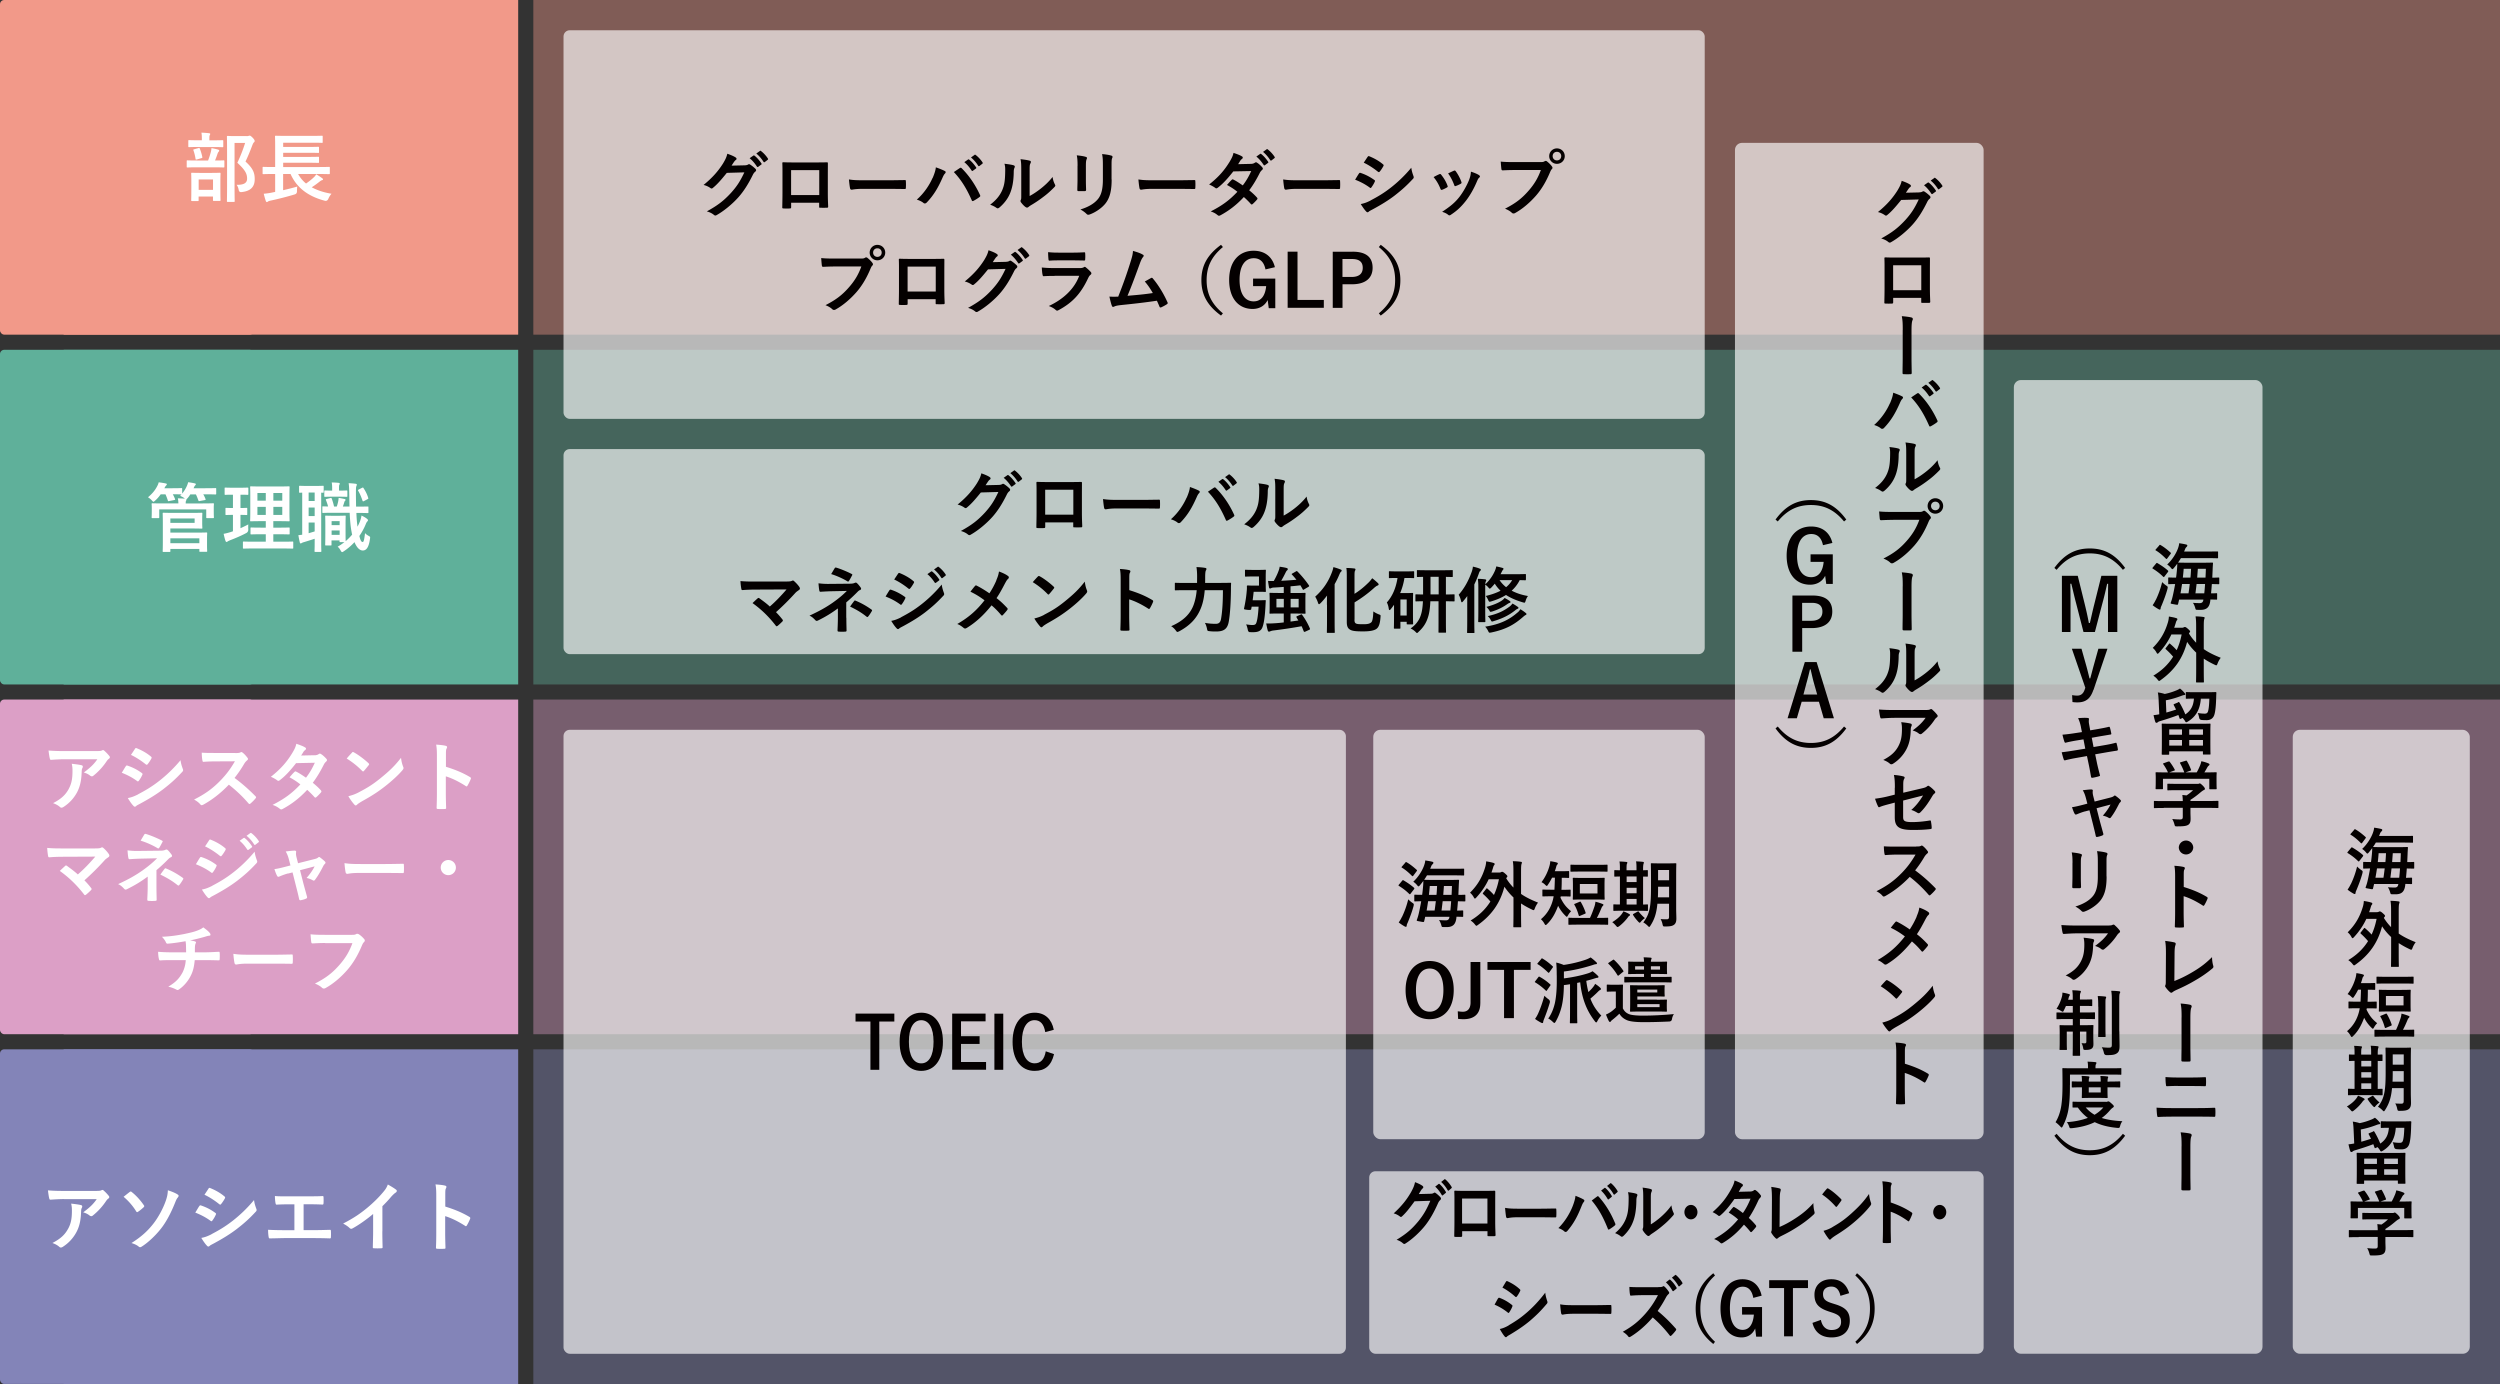
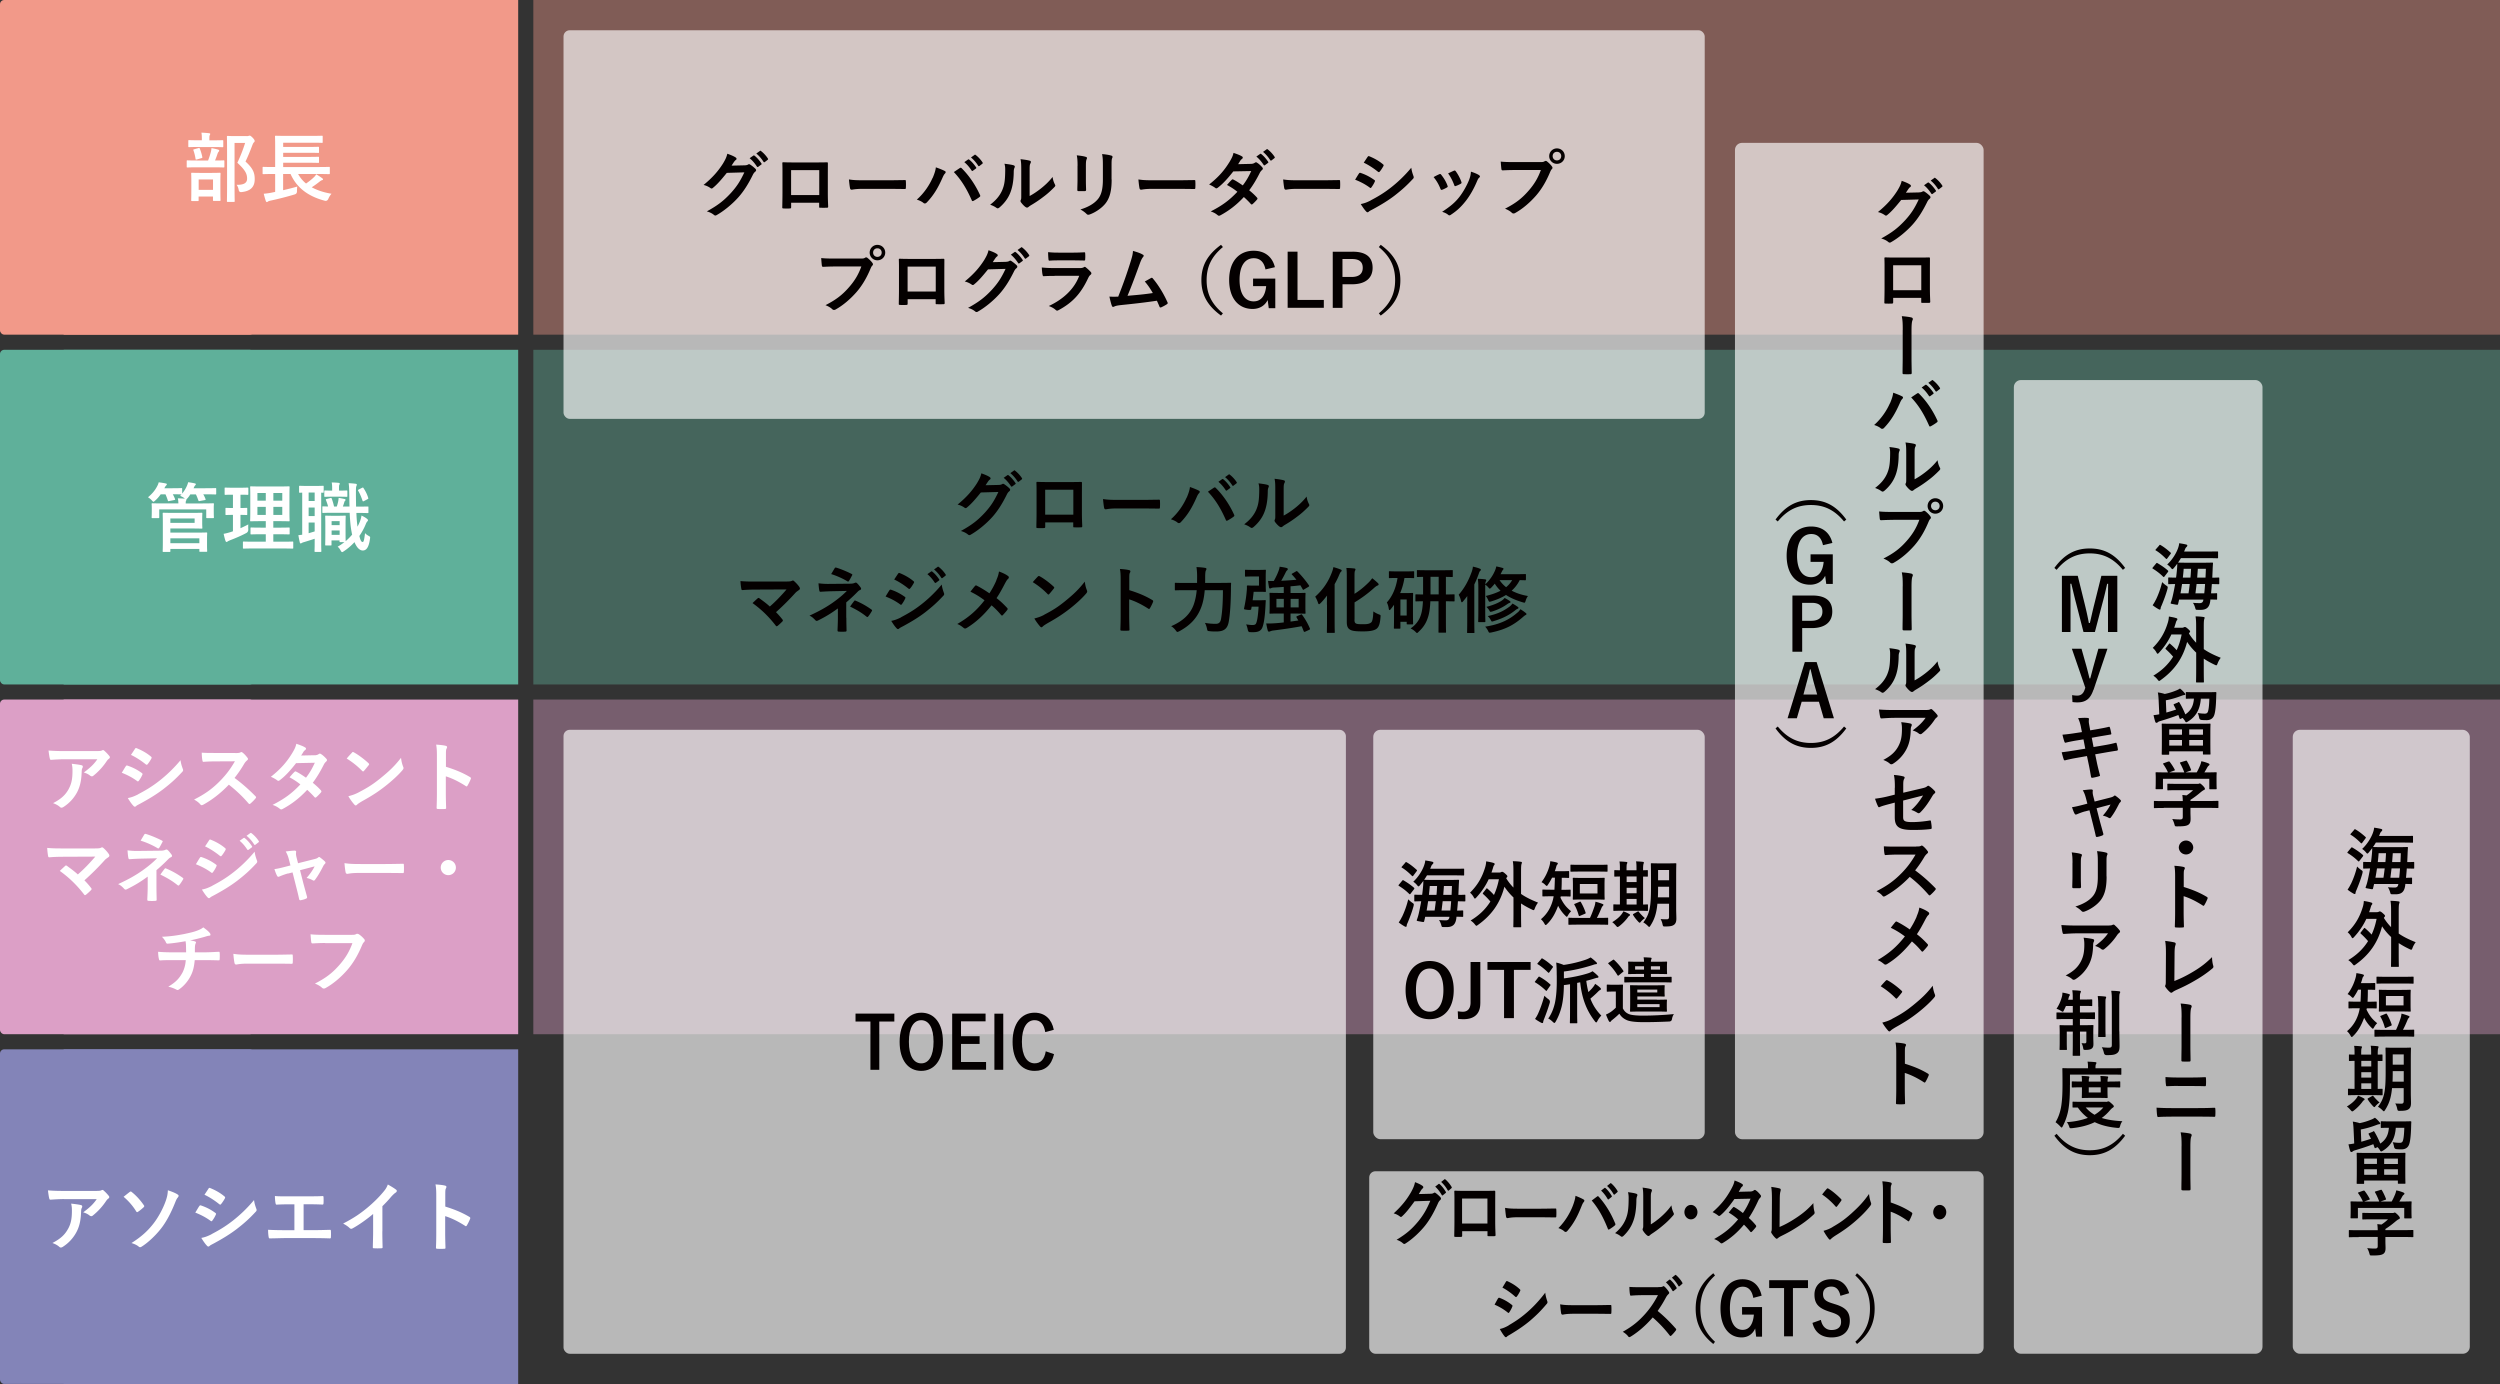
<svg xmlns="http://www.w3.org/2000/svg" id="_レイヤー_2" data-name="レイヤー 2" width="501.71" height="277.74">
  <rect width="100%" height="100%" fill="#333333" stroke="none" />
  <defs>
    <style>.cls-1,.cls-10,.cls-11,.cls-6,.cls-7,.cls-8,.cls-9{stroke-width:0}.cls-1,.cls-12{opacity:.65}.cls-1,.cls-9{fill:#fff}.cls-8{fill:#dc9fc6}.cls-6{fill:#5fb09a}.cls-7{fill:#8384b8}.cls-10{fill:#f29989}.cls-11{fill:#040000}</style>
  </defs>
  <g id="link">
    <path class="cls-6" d="M12.77 70.2h91.22v67.16H12.77z" />
    <path class="cls-8" d="M12.77 140.39h91.22v67.16H12.77z" />
    <path class="cls-7" d="M12.77 210.58h91.22v67.16H12.77z" />
    <path class="cls-10" d="M12.77 0h91.22v67.16H12.77z" />
    <rect class="cls-10" width="50.98" height="67.16" rx=".85" ry=".85" />
    <rect class="cls-6" y="70.2" width="50.98" height="67.16" rx=".85" ry=".85" />
    <rect class="cls-8" y="140.39" width="50.98" height="67.16" rx=".85" ry=".85" />
    <rect class="cls-7" y="210.58" width="50.98" height="67.16" rx=".85" ry=".85" />
    <path fill="#f29989" opacity=".4" stroke-width="0" d="M107.03 0h394.69v67.16H107.03z" />
    <path fill="#5fb09a" opacity=".4" stroke-width="0" d="M107.03 70.2h394.69v67.16H107.03z" />
    <path fill="#dc9fc6" opacity=".4" stroke-width="0" d="M107.03 140.39h394.69v67.16H107.03z" />
-     <path fill="#8384b8" opacity=".4" stroke-width="0" d="M107.03 210.58h394.69v67.16H107.03z" />
    <path class="cls-9" d="M39.56 33.58c-1.38 0-1.85.03-1.94.03-.14 0-.15-.02-.15-.17v-1.09c0-.15.02-.17.15-.17.09 0 .56.03 1.94.03h2.2c.27-.7.42-1.21.56-1.73.06-.23.09-.44.12-.76.41.08.92.18 1.32.3.14.05.23.09.23.2s-.06.18-.12.24c-.09.09-.15.23-.2.35-.14.44-.29.86-.52 1.4 1.18 0 1.62-.03 1.71-.03.15 0 .17.02.17.17v1.09c0 .15-.02.17-.17.17-.09 0-.56-.03-1.93-.03h-3.38zm.27-4.08c-1.33 0-1.77.03-1.87.03-.15 0-.17-.02-.17-.17V28.3c0-.17.02-.18.17-.18.09 0 .53.03 1.87.03h.68v-.27c0-.55-.02-.91-.09-1.26.55.02 1.02.06 1.53.11.15.02.24.08.24.14 0 .11-.05.18-.11.3-.05.11-.06.29-.06.73v.26h.77c1.32 0 1.76-.03 1.85-.03.15 0 .17.02.17.18v1.06c0 .15-.01.17-.17.17-.09 0-.53-.03-1.85-.03h-2.97zm-1.29 10.84c-.15 0-.17-.02-.17-.15 0-.11.03-.49.03-2.56v-1.09c0-1.18-.03-1.59-.03-1.7 0-.15.02-.17.17-.17.11 0 .5.03 1.68.03h2.18c1.18 0 1.59-.03 1.68-.03.17 0 .18.02.18.17 0 .09-.03.52-.03 1.49v1.26c0 2.08.03 2.46.03 2.55 0 .17-.02.18-.18.18h-1.17c-.15 0-.17-.02-.17-.18v-.7h-2.88v.76c0 .14-.02.15-.17.15h-1.17zm.97-8.34c-.23.06-.24.03-.27-.15-.09-.56-.23-1.17-.42-1.67-.06-.17-.03-.17.17-.23l.83-.23c.18-.05.23-.03.29.12.18.47.38 1.09.49 1.67.03.17 0 .17-.18.23l-.9.26zm.36 6.1h2.88v-2.08h-2.88v2.08zm9.63-10.78c.18 0 .32-.02.38-.05.09-.03.15-.05.23-.05.12 0 .24.06.64.46.32.36.36.5.36.62s-.06.2-.14.27c-.11.08-.18.21-.32.56-.44 1.17-.86 2.2-1.38 3.29 1.55 1.4 1.85 2.31 1.85 3.55 0 1.58-.89 2.41-2.67 2.58q-.47.05-.55-.46c-.08-.44-.23-.77-.42-1 1.43.03 2.11-.35 2.11-1.24 0-.96-.35-1.7-1.96-3.19a29.51 29.51 0 001.56-3.97h-2.12v8.49c0 2.03.03 3.09.03 3.17 0 .15-.02.17-.17.17h-1.21c-.17 0-.18-.02-.18-.17 0-.09.03-1.09.03-3.15v-6.55c0-2.08-.03-3.09-.03-3.2 0-.15.01-.17.18-.17.09 0 .5.03 1.35.03h2.43zm5.26 7.6c-1.35 0-1.82.03-1.91.03-.14 0-.15-.02-.15-.17v-1.12c0-.15.02-.17.15-.17.09 0 .56.03 1.91.03h.46v-4.4c0-1.11-.03-1.62-.03-1.71 0-.15.02-.17.17-.17.09 0 .62.03 2.09.03h5.07c1.47 0 1.97-.03 2.06-.03.17 0 .18.02.18.17v1.11c0 .14-.01.15-.18.15-.09 0-.59-.03-2.06-.03h-5.69v.85h5.05c1.41 0 1.88-.03 1.97-.03.15 0 .17.02.17.18v.88c0 .15-.01.17-.17.17-.09 0-.56-.03-1.97-.03h-5.05v.83h5.05c1.41 0 1.87-.03 1.96-.03.17 0 .18.02.18.18v.88c0 .15-.01.17-.18.17-.09 0-.55-.03-1.96-.03h-5.05v.86h7.28c1.35 0 1.81-.03 1.9-.03.17 0 .18.02.18.17v1.12c0 .15-.01.17-.18.17-.09 0-.55-.03-1.9-.03h-4.28c.41.74.94 1.38 1.59 1.91.59-.41 1.12-.83 1.55-1.24.2-.18.35-.36.49-.62.49.3.83.52 1.21.8.11.08.15.14.15.23s-.08.14-.18.15c-.14.05-.27.11-.53.32-.44.35-.94.73-1.55 1.11 1.11.61 2.44 1.05 3.97 1.3-.24.27-.47.62-.65 1.05q-.23.47-.68.36c-3.37-.88-5.66-2.62-6.89-5.37h-1.49v3.25c.91-.21 1.84-.44 2.84-.73-.05.27-.06.64-.06.96q0 .49-.47.62c-1.67.5-3.34.92-4.84 1.24-.24.05-.44.12-.53.2-.08.06-.14.09-.23.09-.06 0-.12-.06-.18-.2-.15-.42-.32-1.05-.42-1.47.64-.06 1.09-.12 1.62-.23l.67-.14v-3.59h-.46zm-14.05 66.11c1.43 0 1.94-.03 2.05-.03.15 0 .17.02.17.17 0 .09-.03.32-.03.65v.53c0 1.15.03 1.37.03 1.46 0 .15-.02.17-.17.17h-1.2c-.15 0-.17-.02-.17-.17v-1.58h-9.43v1.58c0 .15-.02.17-.18.17H30.6c-.15 0-.17-.02-.17-.17 0-.11.03-.3.03-1.46v-.44c0-.42-.03-.65-.03-.74 0-.15.02-.17.17-.17.11 0 .62.03 2.05.03h3.15c-.01-.36-.03-.67-.11-1.02.5 0 1 .03 1.4.06l-.12-.11c-.26-.2-.58-.35-.82-.44l.27-.3c-.12 0-.53-.03-1.74-.03.15.27.3.58.44.93.06.15.06.18-.15.23l-1 .2c-.21.05-.24.05-.29-.12-.12-.39-.29-.83-.47-1.23h-.96c-.32.46-.68.88-1.11 1.26-.17.15-.26.24-.35.24-.08 0-.15-.09-.32-.27-.27-.32-.56-.5-.77-.64.79-.65 1.43-1.38 1.88-2.29.12-.23.2-.42.27-.71.49.06 1.06.15 1.4.23.15.02.23.06.23.18 0 .09-.05.15-.12.21-.09.08-.15.17-.26.36l-.11.21h1.62c1.27 0 1.68-.03 1.77-.03.17 0 .18.02.18.17v.93c.39-.49.7-.97.94-1.52.09-.2.2-.49.26-.76.45.06.99.15 1.3.23.17.03.24.08.24.18s-.05.15-.12.21c-.11.09-.2.3-.29.5l-.04.09h2.2c1.55 0 2.08-.03 2.17-.03.15 0 .17.02.17.17v.94c0 .15-.02.17-.17.17-.09 0-.62-.03-2.17-.03h-.26c.18.29.32.59.45.93.06.15.06.18-.15.23l-.99.18c-.21.05-.24.03-.29-.12-.14-.38-.3-.82-.5-1.21h-1.12c-.15.26-.33.52-.55.77-.11.12-.17.18-.23.21.01.03.01.05.01.09 0 .06-.03.12-.09.24-.06.11-.06.3-.06.52h3.41zm-2.32 1.9c1.33 0 1.96-.03 2.05-.03.15 0 .17.02.17.17 0 .09-.03.38-.03 1.05v.76c0 .67.03.96.03 1.06 0 .14-.02.15-.17.15-.09 0-.71-.03-2.05-.03h-4.2v.83h5.04c1.38 0 2.08-.03 2.18-.03.15 0 .17.02.17.18 0 .09-.03.39-.03 1.15v1.26c0 .76.03 1.05.03 1.12 0 .15-.02.17-.17.17h-1.23c-.15 0-.17-.02-.17-.17v-.41h-5.82v.44c0 .15-.02.17-.17.17h-1.2c-.15 0-.17-.02-.17-.17 0-.09.03-.58.03-1.74v-4.02c0-1.17-.03-1.68-.03-1.77 0-.15.02-.17.17-.17.09 0 .79.03 2.15.03h3.41zm.67 1.12h-4.87v.88h4.87v-.88zm-4.87 3.99v.97h5.82v-.97h-5.82zm14.06-2.03c.53-.24 1.05-.49 1.58-.77-.02.26-.02.65 0 .99q.01.5-.38.73c-1 .53-2.12 1.02-3.28 1.46-.24.11-.39.17-.47.23-.09.08-.15.11-.24.11-.08 0-.14-.05-.2-.2-.14-.39-.26-.88-.38-1.43.46-.08.9-.2 1.43-.36l.44-.15v-3.29c-.96 0-1.24.03-1.33.03-.15 0-.17-.02-.17-.17v-1.09c0-.17.02-.18.17-.18.09 0 .38.03 1.33.03v-2.67h-.09c-1.02 0-1.33.03-1.43.03-.14 0-.15-.02-.15-.17v-1.11c0-.17.02-.18.15-.18.09 0 .41.03 1.43.03h1.58c1.03 0 1.35-.03 1.43-.03.15 0 .17.02.17.18v1.11c0 .15-.02.17-.17.17-.08 0-.39-.03-1.41-.03v2.67c.83 0 1.12-.03 1.21-.03.15 0 .15.02.15.18v1.09c0 .15 0 .17-.15.17-.09 0-.38-.03-1.21-.03v2.7zm2.78 4.06c-1.5 0-2.02.03-2.11.03-.15 0-.17-.02-.17-.17v-1.08c0-.15.02-.17.17-.17.09 0 .61.03 2.11.03h2.31v-1.49h-.94c-1.4 0-1.87.03-1.96.03-.15 0-.17-.02-.17-.17v-1.05c0-.15.02-.17.17-.17.09 0 .56.03 1.96.03h.94v-1.3h-.99c-1.38 0-1.88.03-1.97.03-.17 0-.18-.02-.18-.15 0-.09.03-.58.03-1.68v-3.37c0-1.08-.03-1.55-.03-1.65 0-.15.02-.17.18-.17.09 0 .59.03 1.97.03h3.61c1.4 0 1.88-.03 1.99-.03.15 0 .17.02.17.17 0 .09-.03.58-.03 1.65v3.37c0 1.11.03 1.59.03 1.68 0 .14-.02.15-.17.15-.11 0-.59-.03-1.99-.03h-1.11v1.3H56c1.38 0 1.87-.03 1.96-.03.15 0 .17.02.17.17v1.05c0 .15-.01.17-.17.17-.09 0-.58-.03-1.96-.03h-1.15v1.49h1.74c1.49 0 2.02-.03 2.09-.03.15 0 .17.02.17.17v1.08c0 .15-.02.17-.17.17-.08 0-.61-.03-2.09-.03h-5.57zm2.31-9.6v-1.53h-1.68v1.53h1.68zm0 2.87v-1.62h-1.68v1.62h1.68zm1.52-4.4v1.53h1.79v-1.53h-1.79zm1.79 2.78h-1.79v1.62h1.79v-1.62zm4-2.85c-.29 0-.41.02-.46.02-.15 0-.17-.02-.17-.17v-1.06c0-.15.02-.17.17-.17.09 0 .41.03 1.49.03h1.64c1.06 0 1.4-.03 1.49-.03.14 0 .15.02.15.17v1.06c0 .15-.02.17-.15.17-.04 0-.15 0-.35-.02V109c0 1.03.03 1.5.03 1.59 0 .15-.01.17-.18.17h-1.02c-.15 0-.17-.02-.17-.17 0-.09.03-.56.03-1.59v-.88c-.73.24-1.46.47-2.06.65-.29.08-.42.14-.5.18-.09.06-.17.11-.24.11s-.14-.03-.18-.2c-.11-.41-.21-.96-.29-1.46.3-.02.53-.06.77-.09v-8.45zm2.5 1.68v-1.7h-1.21v1.7h1.21zm0 3.02v-1.71h-1.21v1.71h1.21zm0 1.3h-1.21v2.14c.39-.11.79-.23 1.21-.36v-1.77zm8.37-1.99c.04 1.09.12 2.03.23 2.82.18-.35.35-.71.5-1.09.14-.38.23-.71.3-1.15.36.17.82.42 1.12.67.12.11.18.17.18.27s-.06.18-.17.29c-.09.09-.2.3-.32.61-.33.79-.76 1.56-1.24 2.26.23.96.41 1.21.67 1.21.2 0 .3-.41.47-1.79.2.26.47.42.8.61.23.12.26.17.18.61-.24 1.73-.77 2.28-1.43 2.28-.58 0-1.18-.49-1.67-1.68-.65.71-1.38 1.33-2.14 1.83-.15.11-.26.17-.33.17-.12 0-.21-.12-.35-.39a2.37 2.37 0 00-.56-.7c.49-.27.93-.58 1.35-.91h-.8c-.15 0-.17-.02-.17-.17v-.18h-1.61v.85c0 .15-.02.17-.17.17h-.93c-.15 0-.17-.02-.17-.17 0-.11.03-.49.03-2.52v-1.33c0-1.27-.03-1.7-.03-1.8 0-.15.02-.17.17-.17.11 0 .38.03 1.27.03h1.26c.89 0 1.17-.03 1.27-.03.14 0 .15.02.15.17 0 .09-.03.5-.03 1.44v1.38c0 1.5.01 1.97.03 2.12.47-.39.89-.83 1.29-1.3-.05-.17-.08-.35-.11-.53-.2-1.03-.32-2.32-.38-3.85h-3.55c-1.17 0-1.68.03-1.79.03-.14 0-.15-.02-.15-.18v-.99c0-.15.01-.15.15-.15.08 0 .39.02 1 .02-.11-.44-.27-.88-.41-1.24-.08-.17-.05-.23.15-.27l.73-.18c.2-.05.21-.02.27.12.17.44.35 1.08.46 1.58h.55c.12-.35.21-.68.29-1.08.03-.18.06-.38.08-.65.39.05.91.17 1.23.23.12.03.15.08.15.17 0 .11-.03.14-.08.18-.09.08-.12.14-.15.24-.08.27-.18.59-.3.91h1.33c-.03-.8-.03-1.65-.05-2.56-.02-1.02-.03-1.49-.12-2.12.56.02.85.05 1.38.11.15.02.26.08.26.17 0 .12-.05.21-.09.32-.08.18-.09.46-.09 1.49 0 .94.02 1.82.03 2.61h.23c1.47 0 1.99-.02 2.08-.02.15 0 .17 0 .17.15v.99c0 .17-.01.18-.17.18-.09 0-.61-.03-2.08-.03h-.2zm-4.94-3.2c-.93 0-1.24.03-1.33.03-.15 0-.17-.02-.17-.17v-.94c0-.15.02-.17.17-.17.09 0 .41.03 1.33.03h.08v-.49c0-.41-.02-.79-.09-1.15.56.02.88.03 1.38.08.15.02.24.09.24.18 0 .06-.05.14-.09.23-.06.14-.06.36-.06.68v.47h.09c1.02 0 1.32-.03 1.41-.03.15 0 .17.02.17.17v.94c0 .15-.02.17-.17.17-.09 0-.39-.03-1.41-.03h-1.55zm-.03 4.91v.8h1.61v-.8h-1.61zm1.61 2.75v-.88h-1.61v.88h1.61zm4.52-9.45c.17-.09.23-.03.3.11.41.62.71 1.24.91 1.9.05.14.03.2-.11.27l-.74.39c-.21.11-.24.06-.3-.11-.27-.8-.55-1.44-.85-1.94-.08-.15-.06-.18.14-.29l.65-.33zm-59.72 54.48c-.86 0-1.79.06-2.68.12-.18.02-.24-.09-.27-.23-.12-.42-.21-1.18-.27-1.64 1.03.08 1.87.11 3.08.11h6.51c.64 0 .9-.03 1.05-.09.08-.03.21-.11.29-.11.12 0 .24.09.35.21.33.29.62.61.91.96.08.09.12.18.12.27 0 .12-.08.23-.21.32-.17.12-.29.27-.41.44-.71 1.08-1.65 2.12-2.67 2.93-.09.09-.2.14-.32.14s-.26-.06-.36-.15c-.38-.3-.76-.47-1.26-.62 1.21-.91 1.96-1.56 2.71-2.65h-6.55zm.85 5.92c.58-1.08.74-2.11.74-3.58 0-.56-.03-.91-.15-1.43.74.08 1.53.18 1.96.29.2.05.26.15.26.29 0 .09-.03.18-.08.27-.11.21-.12.36-.14.62-.05 1.47-.2 2.82-.89 4.17a7.903 7.903 0 01-2.76 3.02c-.14.09-.27.15-.42.15-.11 0-.21-.05-.3-.14-.36-.32-.8-.56-1.38-.77 1.65-.86 2.52-1.68 3.17-2.9zm11.43-4.51c.08-.11.15-.18.29-.15 1.14.38 2.05.86 2.91 1.49.11.08.17.14.17.23 0 .05-.03.11-.06.17-.17.41-.42.8-.67 1.15-.08.09-.14.15-.2.15s-.11-.03-.18-.09c-.97-.71-1.96-1.21-3.06-1.65.38-.61.62-1.05.8-1.29zm2.46 5.63c1.44-.76 2.68-1.47 4.16-2.62a27.88 27.88 0 004.37-4.23c.09.67.21 1.05.44 1.7.05.11.08.2.08.29 0 .12-.05.23-.17.35-1.41 1.52-2.37 2.35-3.85 3.5-1.32 1-2.73 1.87-4.54 2.85-.36.2-.73.36-.88.52-.09.09-.17.12-.24.12-.11 0-.21-.06-.3-.18-.32-.32-.73-.91-1.12-1.55.64-.12 1.17-.29 2.06-.74zm-.62-9.12c.11-.18.2-.21.38-.12.97.39 2.02.96 2.85 1.68.09.06.12.14.12.2s-.02.12-.06.2c-.21.38-.52.86-.77 1.14-.05.08-.11.09-.15.09-.08 0-.15-.05-.23-.11-.79-.65-1.97-1.43-2.94-1.87.26-.39.55-.82.8-1.21zm20.14.84c.55 0 .82-.02 1.05-.14.06-.05.11-.06.17-.06.09 0 .17.06.26.12.35.27.7.67.99 1.06.05.08.08.14.08.2 0 .09-.06.2-.2.3-.2.17-.39.39-.56.67-.62 1.06-1.21 1.91-1.94 2.84 1.46 1.08 2.81 2.26 4.2 3.67.08.08.12.15.12.21s-.03.14-.11.23c-.29.35-.64.71-1.02 1.03-.06.06-.12.09-.18.09-.08 0-.14-.05-.21-.12-1.27-1.49-2.58-2.68-3.94-3.76-1.71 1.79-3.44 3.08-5.1 4-.14.06-.24.12-.35.12-.09 0-.18-.05-.26-.14-.33-.41-.77-.71-1.27-.99 2.37-1.2 3.78-2.27 5.34-3.87 1.09-1.14 1.93-2.21 2.85-3.81l-3.91.02c-.79 0-1.58.03-2.4.09-.12.02-.17-.09-.2-.26-.08-.32-.14-1.05-.14-1.58.82.06 1.58.06 2.56.06h4.17zm15.89.45c.44-.02.64-.11.83-.23.11-.08.18-.11.26-.11s.17.05.27.12c.33.2.76.61 1.03.92.09.09.12.18.12.27s-.05.18-.17.29c-.15.14-.3.29-.45.58-.65 1.29-1.37 2.53-2.23 3.67.62.5 1.2 1.03 1.64 1.53.06.06.09.14.09.21 0 .06-.03.14-.09.2-.21.26-.68.74-.94.96-.06.05-.12.08-.18.08-.05 0-.11-.03-.17-.09-.36-.42-.97-1.03-1.47-1.47-1.55 1.67-3.11 2.85-4.84 3.79-.14.08-.26.14-.38.14-.09 0-.18-.05-.29-.14-.49-.39-.91-.59-1.44-.77 2.35-1.2 3.87-2.29 5.58-4.11-.58-.47-1.26-.94-2.18-1.43.33-.36.65-.76 1-1.08.06-.06.12-.11.2-.11.04 0 .09.03.15.06.55.26 1.21.7 1.96 1.21.73-.94 1.29-1.93 1.77-3l-3.76.08c-1.24 1.59-2.23 2.64-3.25 3.41-.11.08-.2.14-.3.14-.08 0-.17-.03-.24-.11-.38-.27-.77-.49-1.27-.7 2.12-1.68 3.26-3.08 4.29-4.76.49-.82.68-1.23.82-1.87.52.18 1.3.44 1.77.74.12.06.17.15.17.24 0 .11-.08.23-.18.3-.14.09-.24.21-.32.32-.12.21-.21.36-.47.76l2.67-.06zm7.52-.54c.06-.08.14-.12.21-.12.06 0 .12.03.2.08.77.41 2.03 1.33 2.9 2.15.09.09.14.15.14.21s-.03.12-.09.2c-.23.3-.73.91-.94 1.14-.08.08-.12.12-.18.12s-.12-.05-.2-.12c-.91-.94-2-1.8-3.09-2.47.33-.41.77-.88 1.06-1.18zm1.32 7.99c1.85-.96 2.84-1.59 4.37-2.82 1.85-1.5 2.87-2.47 4.16-4.13.09.76.23 1.27.42 1.77.05.11.08.2.08.29 0 .14-.08.26-.24.46-.8.94-2.11 2.15-3.49 3.22-1.26.99-2.53 1.84-4.58 2.97-.68.41-.88.56-1.02.7-.09.09-.18.15-.27.15-.08 0-.17-.06-.26-.17-.38-.42-.85-1.05-1.21-1.68.77-.21 1.24-.35 2.05-.76zm17.54-5.15c1.85.58 3.32 1.17 4.82 2.06.17.09.24.2.17.39-.2.5-.44.97-.65 1.32-.06.11-.12.17-.2.17a.24.24 0 01-.17-.08c-1.4-.9-2.76-1.56-3.99-1.94v3.35c0 .99.03 1.88.06 2.97.01.18-.06.23-.27.23-.44.03-.91.03-1.35 0-.21 0-.29-.05-.29-.23.04-1.12.06-2.02.06-2.99v-7.46c0-1.14-.05-1.64-.15-2.24.7.05 1.46.12 1.9.24.21.05.29.14.29.26 0 .09-.05.21-.12.35-.11.2-.11.58-.11 1.43v2.17zm-70.48 16.39c.88 0 1.06-.05 1.26-.14.08-.05.15-.08.21-.08.09 0 .18.05.26.12.41.36.76.74 1.09 1.21.08.12.12.23.12.33 0 .12-.06.23-.2.32-.32.23-.53.36-.73.58a52.02 52.02 0 01-4.08 4.06c.49.49.9.96 1.33 1.52.08.09.11.15.11.23s-.05.15-.14.24c-.3.3-.64.62-.99.9-.08.05-.14.08-.2.08s-.12-.05-.18-.14c-1.47-1.9-3-3.38-4.87-4.72.3-.29.82-.77 1.09-1.02.06-.05.12-.08.17-.08.06 0 .12.05.21.11.79.58 1.52 1.11 2.15 1.7 1.27-1.11 2.38-2.27 3.5-3.58l-6.38.03c-.88 0-2 .03-2.82.11-.2 0-.24-.09-.27-.27-.09-.53-.15-1.06-.18-1.62 1.03.11 2.26.11 3.31.11H19zm12.39 7.59c0 1.35.04 2.35.04 2.73 0 .14-.11.2-.29.2a9.4 9.4 0 01-1.3 0c-.18 0-.29-.06-.29-.21 0-.42.08-1.44.08-2.7v-1.96c-1.35.99-2.49 1.7-4.17 2.53-.09.05-.18.08-.26.08-.09 0-.2-.05-.3-.17-.36-.38-.68-.7-1.21-.93 2.09-.96 3.5-1.76 4.88-2.73 1.26-.9 2.15-1.65 2.94-2.46l-3.5.08c-.82.03-1.38.06-2 .11-.17 0-.23-.09-.26-.29-.08-.35-.12-.91-.17-1.49.65.08 1.29.14 2.11.12l4.4-.05c.56 0 .85-.06 1.08-.17.09-.05.17-.06.23-.06.09 0 .17.03.26.12.24.2.59.67.76.9.06.09.09.18.09.26 0 .12-.08.21-.23.27-.17.08-.32.18-.49.35-.77.79-1.58 1.55-2.4 2.24v3.22zm-2.46-10.36c.09-.14.17-.18.32-.14 1.09.32 2.49.94 3.22 1.32.11.06.17.11.17.17 0 .05-.01.09-.06.15-.17.33-.36.71-.62 1.12-.06.11-.12.15-.2.15-.05 0-.11-.02-.17-.06-.76-.47-2.08-1.11-3.38-1.5.3-.49.58-.99.73-1.21zm4.1 6.86c.11-.14.15-.12.3-.06 1.05.42 2.24 1.08 3.31 1.85.09.06.14.11.14.18 0 .05-.01.11-.06.18-.24.39-.44.73-.74 1.09-.06.08-.12.12-.18.12s-.12-.05-.21-.11c-.96-.77-1.93-1.37-3.41-2.09.33-.49.67-.94.86-1.17zm7.07-2.22c.08-.11.15-.18.29-.15 1.14.38 2.05.86 2.91 1.49.11.08.17.14.17.23 0 .05-.03.11-.06.17-.17.41-.42.8-.67 1.15-.08.09-.14.15-.2.15s-.11-.03-.18-.09c-.97-.71-1.96-1.21-3.06-1.65.38-.61.62-1.05.8-1.29zm2.46 5.63c1.44-.76 2.68-1.47 4.16-2.62 1.21-.92 2.84-2.38 4.37-4.23.09.67.21 1.05.44 1.7.05.11.08.2.08.29 0 .12-.05.23-.17.35-1.41 1.52-2.37 2.35-3.85 3.5-1.32 1-2.73 1.87-4.54 2.85-.36.2-.73.36-.88.52-.09.09-.17.12-.24.12-.11 0-.21-.06-.3-.18-.32-.32-.73-.91-1.12-1.55.64-.12 1.17-.29 2.06-.74zm-.62-9.12c.11-.18.2-.21.38-.12.97.39 2.02.96 2.85 1.68.09.06.12.14.12.2s-.02.12-.06.2c-.21.38-.52.86-.77 1.14-.05.08-.11.09-.15.09-.08 0-.15-.05-.23-.11-.79-.65-1.97-1.43-2.94-1.87.26-.39.55-.82.8-1.21zm6.95-.47c.08-.06.14-.05.23.03.47.36 1.02.97 1.44 1.62.06.09.06.17-.05.24l-.64.47c-.11.08-.18.06-.26-.05-.46-.7-.94-1.27-1.53-1.76l.8-.56zm1.35-.99c.09-.06.14-.05.23.03.56.42 1.11 1.03 1.44 1.56.06.09.08.18-.05.27l-.61.47c-.12.09-.2.05-.26-.05a6.95 6.95 0 00-1.52-1.74l.76-.55zm7.55 8.1c-.47.12-1.15.36-1.67.59-.12.05-.2.08-.27.08-.11 0-.18-.06-.26-.21-.15-.27-.32-.7-.53-1.33.74-.09 1.49-.29 2.31-.5l.91-.24-.33-1.27c-.12-.44-.26-.91-.62-1.53.62-.08 1.38-.17 1.77-.17.24 0 .35.09.32.3-.05.24-.05.55.09 1.09l.29 1.14 3.29-.83c.35-.09.55-.15.76-.33.06-.06.12-.09.18-.09.08 0 .17.06.26.14.24.18.67.52.9.76.08.08.12.15.12.23 0 .11-.06.2-.17.3-.15.15-.18.21-.24.32-.53 1.03-1.02 1.94-1.71 2.85-.08.09-.14.14-.23.14-.06 0-.12-.02-.23-.08-.26-.15-.58-.3-1.21-.46.62-.7 1.2-1.5 1.61-2.32l-2.93.77.7 2.75c.26.96.47 1.7.7 2.55.06.23-.02.33-.2.41-.3.14-.65.23-1 .3-.2.05-.32.03-.38-.23-.18-.85-.39-1.68-.61-2.53l-.71-2.81-.9.23zm14.14-.1c-1.5 0-2.08.18-2.23.18-.18 0-.3-.09-.35-.32-.08-.35-.17-1.06-.23-1.83.99.15 1.74.18 3.28.18h4.88c1.15 0 2.32-.03 3.49-.05.23-.02.27.03.27.21.03.46.03.97 0 1.43 0 .18-.06.24-.27.23-1.14-.02-2.26-.03-3.38-.03h-5.46zm19.55-1.08a1.52 1.52 0 11-3.041.001 1.52 1.52 0 013.041-.001zm-54.14 17.01c0-.49-.02-1.09-.03-1.53-.02-.2-.03-.39-.08-.7-1 .18-2.43.41-3.59.49-.23.03-.32-.17-.38-.33-.15-.3-.36-.62-.77-1.05 1.9-.09 3.08-.29 4.5-.56 1.05-.23 1.8-.39 2.5-.65.71-.27.97-.42 1.3-.68.52.38 1 .76 1.24 1.06.12.12.2.26.2.42s-.15.2-.39.21c-.32.05-.64.18-.96.26-.93.26-1.85.49-2.75.67.39.05.74.11.99.2.12.03.2.11.2.21 0 .08-.05.15-.09.26-.06.14-.09.29-.11.52-.02.33-.02.68-.02 1.2h1.88c.96 0 2.25-.08 2.93-.11.15 0 .15.08.17.24.03.39.02.86 0 1.21-.02.21-.02.27-.2.27-.96-.03-1.84-.05-2.94-.05h-1.87c-.12 1.29-.33 2.2-.76 3.05-.53 1.12-1.43 2.18-2.41 2.84-.09.06-.17.11-.26.11-.08 0-.17-.03-.27-.09a6.42 6.42 0 00-1.61-.58c1.52-.9 2.21-1.67 2.84-2.81.39-.77.61-1.58.67-2.52h-2.7c-.55 0-1.67 0-2.41.06-.2.02-.24-.11-.29-.35-.08-.29-.15-.91-.15-1.38 1.08.09 2.2.11 2.94.11h2.67zm12.29 2.27c-1.5 0-2.08.18-2.23.18-.18 0-.3-.09-.35-.32-.08-.35-.17-1.06-.23-1.83.99.15 1.74.18 3.28.18h4.88c1.15 0 2.32-.03 3.49-.05.23-.02.27.03.27.21.03.46.03.97 0 1.43 0 .18-.06.24-.27.23-1.14-.02-2.26-.03-3.38-.03h-5.46zm15.61-4.14c-.99 0-1.85.05-2.5.08-.2.02-.26-.09-.29-.3-.05-.3-.11-1.09-.14-1.53.68.08 1.49.11 2.91.11h5.41c.46 0 .62-.03.83-.15.08-.05.15-.06.23-.06.09 0 .18.03.29.08.41.26.82.64 1.11 1 .08.09.11.17.11.26 0 .14-.08.26-.21.38-.14.14-.21.29-.35.59-.74 1.79-1.67 3.46-2.94 4.93-1.3 1.49-2.78 2.75-4.31 3.61-.14.09-.27.14-.41.14-.12 0-.26-.05-.38-.17-.35-.33-.85-.61-1.41-.83 2.21-1.12 3.56-2.17 4.96-3.79 1.18-1.35 1.96-2.64 2.56-4.32h-5.48zm-52.41 51.39c-.86 0-1.79.06-2.68.12-.18.02-.24-.09-.27-.23-.12-.42-.21-1.18-.27-1.64 1.03.08 1.87.11 3.08.11h6.51c.64 0 .89-.03 1.05-.09.08-.03.21-.11.29-.11.12 0 .24.09.35.21.33.29.62.61.91.96.08.09.12.18.12.27 0 .12-.08.23-.21.32-.17.12-.29.27-.41.44-.71 1.08-1.65 2.12-2.67 2.93-.09.09-.2.14-.32.14s-.26-.06-.36-.15c-.38-.3-.76-.47-1.26-.62 1.21-.91 1.96-1.56 2.71-2.65h-6.55zm.85 5.92c.58-1.08.74-2.11.74-3.58 0-.56-.03-.91-.15-1.43.74.08 1.53.18 1.96.29.2.05.26.15.26.29 0 .09-.03.18-.08.27-.11.21-.12.36-.14.62-.05 1.47-.2 2.82-.9 4.17a7.903 7.903 0 01-2.76 3.02c-.14.09-.27.15-.42.15-.11 0-.21-.05-.3-.14-.36-.32-.8-.56-1.38-.77 1.65-.86 2.52-1.68 3.17-2.9zm12.34-7.35c.08-.06.14-.09.21-.09.06 0 .12.03.2.11.85.65 1.77 1.67 2.43 2.65.06.08.08.12.08.18s-.05.12-.11.21c-.32.29-.79.7-1.17.93-.05.03-.09.06-.14.06-.08 0-.15-.06-.21-.17-.59-.97-1.46-2.03-2.52-2.91.49-.39 1.03-.82 1.23-.97zm9.63.52c.14.08.18.15.18.26 0 .12-.08.24-.17.35-.24.27-.38.65-.52.99-.92 2.32-1.94 4.1-2.84 5.23-1.12 1.44-2.67 2.87-3.88 3.62-.12.08-.23.12-.32.12-.11 0-.21-.06-.33-.17-.32-.26-.82-.49-1.4-.67 1.9-1.2 3.19-2.35 4.34-3.81 1.03-1.3 2.03-3.14 2.58-4.76.26-.79.35-1.23.39-2.02.8.27 1.55.56 1.96.85zm4.33 2.32c.08-.11.15-.18.29-.15 1.14.38 2.05.86 2.91 1.49.11.08.17.14.17.23 0 .05-.03.11-.06.17-.17.41-.42.8-.67 1.15-.08.09-.14.15-.2.15s-.11-.03-.18-.09c-.97-.71-1.96-1.21-3.06-1.65.38-.61.62-1.05.8-1.29zm2.46 5.63c1.44-.76 2.68-1.47 4.16-2.62a27.88 27.88 0 004.37-4.23c.09.67.21 1.05.44 1.7.05.11.08.2.08.29 0 .12-.05.23-.17.35-1.41 1.52-2.37 2.35-3.85 3.5-1.32 1-2.73 1.87-4.54 2.85-.36.2-.73.36-.88.52-.09.09-.17.12-.24.12-.11 0-.21-.06-.3-.18-.32-.32-.73-.91-1.12-1.55.64-.12 1.17-.29 2.06-.74zm-.62-9.12c.11-.18.2-.21.38-.12.97.39 2.02.96 2.85 1.68.09.06.12.14.12.2s-.02.12-.06.2c-.21.38-.52.86-.77 1.14-.05.08-.11.09-.15.09-.08 0-.15-.05-.23-.11-.79-.65-1.97-1.43-2.94-1.87.26-.39.55-.82.8-1.21zm19.11 8.31h2.17c1.02 0 2.03-.03 3.06-.06.17-.02.24.06.24.24.02.39.02.82 0 1.21 0 .2-.05.27-.23.27-.73-.03-2.08-.06-3.06-.06h-6.1c-.62 0-1.61.05-2.79.06-.24.02-.27-.05-.32-.3-.06-.33-.11-.88-.11-1.43 1.09.06 2.25.08 3.22.08h2.06v-5.19H57.9c-1.09 0-1.73.03-2.35.06-.18.02-.21-.09-.26-.32-.06-.3-.12-.9-.12-1.41.76.08 1.37.06 2.62.06h4.29c.93 0 1.76 0 2.65-.05.15-.02.2.08.2.24.02.38.02.8 0 1.18-.02.2-.05.29-.21.29-1.02-.05-1.76-.06-2.61-.06h-1.18v5.17zm15.79.23c0 1.05.02 1.94.05 3.15.02.2-.06.26-.23.26-.49.03-1.03.03-1.52 0-.17 0-.23-.06-.21-.24.02-1.09.06-2.08.06-3.11v-3.53c-1.33 1.12-2.96 2.27-4.17 2.91-.08.05-.15.06-.23.06-.12 0-.21-.05-.32-.15-.35-.35-.85-.65-1.3-.9 2.09-1.08 3.38-1.96 4.78-3.11 1.2-.99 2.29-2.05 3.23-3.17.52-.61.71-.91.96-1.56.68.38 1.35.79 1.68 1.06.09.06.12.15.12.23 0 .12-.09.26-.21.33-.26.17-.5.39-.91.83-.59.71-1.15 1.3-1.77 1.91v5.02zm12.63-4.96c1.85.58 3.32 1.17 4.82 2.06.17.09.24.2.17.39-.2.5-.44.97-.65 1.32-.06.11-.12.17-.2.17a.24.24 0 01-.17-.08c-1.4-.9-2.76-1.56-3.99-1.94v3.35c0 .99.03 1.88.06 2.97.02.18-.06.23-.27.23-.44.03-.91.03-1.35 0-.21 0-.29-.05-.29-.23.05-1.12.06-2.02.06-2.99v-7.46c0-1.14-.05-1.64-.15-2.24.7.05 1.46.12 1.9.24.21.05.29.14.29.26 0 .09-.05.21-.12.35-.11.2-.11.58-.11 1.43v2.17z" />
-     <rect class="cls-1" x="113.09" y="90.12" width="229.02" height="41.16" rx="1.25" ry="1.25" />
    <path class="cls-11" d="M200.39 97.32c.38-.01.57-.07.73-.17.06-.04.12-.06.19-.06s.15.03.23.09c.36.23.7.51.99.78.13.12.19.23.19.33 0 .12-.07.22-.17.3-.2.16-.35.36-.48.62-.97 1.98-1.9 3.38-2.88 4.49-1.25 1.41-2.98 2.82-4.42 3.62-.09.06-.16.07-.23.07-.12 0-.22-.06-.33-.16-.36-.29-.81-.51-1.38-.67 2.27-1.25 3.41-2.16 4.84-3.7 1.15-1.28 1.82-2.27 2.69-4.13l-3.52.1c-1.19 1.47-1.92 2.3-2.75 2.98-.1.1-.2.16-.31.16-.07 0-.15-.03-.22-.09-.36-.26-.9-.52-1.39-.62 1.89-1.54 3.01-2.89 3.91-4.31.48-.81.7-1.26.86-1.96.83.29 1.38.54 1.7.77.1.07.15.16.15.25s-.04.17-.16.25c-.15.09-.25.25-.36.39-.16.25-.31.46-.48.73l2.61-.06zm1.8-1.96c.07-.06.13-.04.22.03.45.35.97.93 1.38 1.55.06.09.06.16-.04.23l-.61.45c-.1.07-.17.06-.25-.04-.44-.67-.9-1.22-1.47-1.69l.77-.54zm1.29-.94c.09-.06.13-.04.22.03.54.41 1.06.99 1.38 1.5.06.09.07.17-.04.26l-.58.45c-.12.09-.19.04-.25-.04-.39-.62-.86-1.18-1.45-1.67l.73-.52zm6.28 10.41v.86c0 .25-.06.28-.32.29-.36.01-.78.01-1.15 0-.25-.01-.32-.04-.31-.22.01-.76.04-1.79.04-2.89v-3.56c0-.78.01-1.57-.03-2.41 0-.15.06-.2.16-.2.77.04 1.63.04 2.6.04h3.46c.94 0 2.05 0 2.73-.03.16 0 .2.07.19.29 0 .71-.01 1.5-.01 2.35v3.47c0 1.26.04 1.98.07 2.76 0 .2-.07.25-.28.25-.44.01-.9.01-1.34 0-.17 0-.19-.03-.19-.23v-.77h-5.64zm5.64-6.55h-5.65v5.01h5.65v-5.01zm8.65 3.76c-1.44 0-1.99.17-2.14.17-.17 0-.29-.09-.33-.3-.07-.33-.16-1.02-.22-1.76.94.15 1.67.17 3.14.17h4.68c1.1 0 2.22-.03 3.34-.04.22-.01.26.03.26.2.03.44.03.93 0 1.37 0 .17-.06.23-.26.22-1.09-.01-2.16-.03-3.24-.03h-5.23zm14.1-2.16c.39-.89.61-1.63.65-2.15.74.26 1.39.52 1.8.74.13.06.17.15.17.23 0 .1-.06.2-.15.29-.16.16-.28.36-.51.89-.86 1.93-1.71 3.41-3.11 4.88-.13.15-.26.22-.41.22-.12 0-.22-.04-.33-.15-.29-.23-.76-.46-1.28-.62 1.53-1.35 2.57-3.01 3.15-4.33zm5.43-1.98c.07-.06.15-.09.2-.09.07 0 .13.03.22.12 1.58 1.58 2.8 3.47 3.65 5.33.04.07.06.13.06.2 0 .09-.04.16-.15.23-.28.22-.74.52-1.21.77-.19.09-.29.06-.35-.13-1.07-2.43-2.15-4.13-3.59-5.65.52-.35.92-.62 1.16-.78zm1.7-1.74c.07-.06.13-.04.22.03.45.35.97.93 1.38 1.55.06.09.06.16-.04.23l-.61.45c-.1.07-.17.06-.25-.04-.44-.67-.9-1.22-1.47-1.69l.77-.54zm1.29-.94c.09-.06.13-.04.22.03.54.41 1.06.99 1.38 1.5.06.09.07.17-.04.26l-.58.45c-.12.09-.19.04-.25-.04-.39-.62-.86-1.18-1.45-1.67l.73-.52zm7.83 2.1c.25.07.28.25.19.45-.16.32-.17.64-.17.99-.03 1.82-.31 3.2-.78 4.27-.38.89-1.02 1.83-2.06 2.73-.15.12-.26.19-.38.19-.09 0-.17-.04-.28-.12-.36-.25-.71-.42-1.23-.61 1.13-.86 1.9-1.74 2.41-2.89.41-.99.6-1.79.61-4.11 0-.55-.03-.78-.15-1.22.83.1 1.5.2 1.85.32zm3.22 6.15c.71-.38 1.38-.83 2.06-1.35.87-.67 1.73-1.44 2.54-2.47.06.51.2.99.45 1.47.04.1.09.17.09.25 0 .1-.06.2-.22.36-.73.74-1.39 1.34-2.15 1.9a23.7 23.7 0 01-2.59 1.74c-.26.17-.29.2-.42.31-.09.07-.19.12-.29.12-.09 0-.19-.04-.31-.12-.32-.22-.65-.6-.87-.89-.09-.13-.13-.22-.13-.31 0-.07.01-.13.06-.22.1-.19.09-.36.09-1.1v-4.55c0-1.26 0-1.86-.15-2.53.58.07 1.38.17 1.82.3.19.04.26.13.26.25 0 .09-.04.22-.12.36-.13.28-.13.57-.13 1.61v4.85zM157.7 116.7c.84 0 1.02-.04 1.21-.13a.48.48 0 01.2-.07c.09 0 .17.04.25.12.39.35.73.71 1.05 1.16.07.12.12.22.12.32 0 .12-.06.22-.19.31-.31.22-.51.35-.7.55-1.25 1.38-2.6 2.73-3.91 3.89.46.46.86.92 1.28 1.45.07.09.1.15.1.22s-.04.15-.13.23c-.29.29-.61.6-.94.86-.07.04-.13.07-.19.07s-.12-.04-.17-.13c-1.41-1.82-2.88-3.24-4.66-4.52.29-.28.78-.74 1.05-.97.06-.04.12-.07.16-.07.06 0 .12.04.2.1.76.55 1.45 1.06 2.06 1.63 1.22-1.06 2.28-2.18 3.36-3.43l-6.12.03c-.84 0-1.92.03-2.7.1-.19 0-.23-.09-.26-.26-.09-.51-.15-1.02-.17-1.55.99.1 2.16.1 3.17.1h5.96zm12.15 7.26c0 1.29.04 2.25.04 2.61 0 .13-.1.19-.28.19-.39.03-.86.03-1.25 0-.17 0-.28-.06-.28-.2 0-.41.07-1.38.07-2.59v-1.87c-1.29.94-2.38 1.63-4 2.43-.09.04-.17.07-.25.07-.09 0-.19-.04-.29-.16-.35-.36-.65-.67-1.16-.89 2-.92 3.36-1.69 4.68-2.61 1.21-.86 2.06-1.58 2.82-2.35l-3.36.07c-.78.03-1.32.06-1.92.1-.16 0-.22-.09-.25-.28-.07-.33-.12-.87-.16-1.42.62.07 1.23.13 2.02.12l4.21-.04c.54 0 .81-.06 1.03-.16.09-.04.16-.06.22-.06.09 0 .16.03.25.12.23.19.57.64.73.86.06.09.09.17.09.25 0 .12-.07.2-.22.26-.16.07-.31.17-.46.33-.74.76-1.51 1.48-2.3 2.15v3.08zm-2.35-9.92c.09-.13.16-.17.31-.13 1.05.31 2.38.9 3.08 1.26.1.06.16.1.16.16 0 .04-.01.09-.06.15-.16.32-.35.68-.6 1.08-.06.1-.12.15-.19.15-.04 0-.1-.01-.16-.06-.73-.45-1.99-1.06-3.24-1.44.29-.46.55-.94.7-1.16zm3.92 6.57c.1-.13.15-.12.29-.06 1 .41 2.15 1.03 3.17 1.77.09.06.13.1.13.17 0 .04-.01.1-.06.17-.23.38-.42.7-.71 1.05-.06.07-.12.12-.17.12s-.12-.04-.2-.1c-.92-.74-1.85-1.31-3.27-2 .32-.46.64-.9.83-1.12zm7.06-2.13c.07-.1.15-.17.28-.15 1.09.36 1.96.83 2.79 1.42.1.07.16.13.16.22 0 .04-.03.1-.06.16-.16.39-.41.77-.64 1.1-.07.09-.13.15-.19.15s-.1-.03-.17-.09c-.93-.68-1.87-1.16-2.93-1.58.36-.58.6-1 .77-1.23zm2.35 5.39c1.38-.73 2.57-1.41 3.98-2.51 1.16-.89 2.72-2.28 4.18-4.05.09.64.2 1 .42 1.63.04.1.07.19.07.28 0 .12-.04.22-.16.33-1.35 1.45-2.27 2.25-3.69 3.36-1.26.96-2.61 1.79-4.34 2.73-.35.19-.7.35-.84.49-.09.09-.16.12-.23.12-.1 0-.2-.06-.29-.17-.31-.31-.7-.87-1.07-1.48.61-.12 1.12-.28 1.98-.71zm-.6-8.73c.1-.17.19-.2.36-.12.93.38 1.93.92 2.73 1.61.09.06.12.13.12.19s-.01.12-.06.19c-.2.36-.49.83-.74 1.09-.04.07-.1.09-.15.09-.07 0-.15-.04-.22-.1-.75-.62-1.89-1.37-2.82-1.79.25-.38.52-.78.77-1.16zm6.65-.45c.07-.06.13-.04.22.03.45.35.97.93 1.38 1.55.06.09.06.16-.04.23l-.61.45c-.1.07-.17.06-.25-.04-.44-.67-.9-1.22-1.47-1.69l.77-.54zm1.29-.94c.09-.06.13-.04.22.03.54.41 1.06.99 1.38 1.5.06.09.07.17-.04.26l-.58.45c-.12.09-.19.04-.25-.04-.39-.62-.86-1.18-1.45-1.67l.73-.52zm11.76 2.73c.32-.76.44-1.1.55-1.79.73.26 1.48.62 1.83.92.1.07.15.16.15.25 0 .12-.06.23-.16.32-.2.17-.32.36-.65.97-.55 1.06-1.09 2.05-1.66 2.88.81.64 1.21 1 2.14 1.98.06.07.09.13.09.2 0 .06-.03.12-.07.19-.29.38-.58.7-.89 1.03-.06.07-.12.1-.17.1-.07 0-.13-.04-.2-.13-.68-.81-1.26-1.38-1.9-1.92-1.66 2.08-3.28 3.5-4.97 4.53-.12.07-.23.12-.33.12s-.19-.03-.28-.1c-.42-.35-.89-.67-1.31-.8 2.27-1.32 3.85-2.67 5.48-4.76-.92-.68-1.64-1.15-2.83-1.73.42-.54.77-.99.96-1.19.04-.04.09-.07.15-.07s.12.03.17.06c.76.38 1.67.93 2.53 1.53.62-.96.96-1.61 1.39-2.57zm8.35-.77c.06-.07.13-.12.2-.12.06 0 .12.03.19.07.74.39 1.95 1.28 2.77 2.06.09.09.13.15.13.2s-.03.12-.09.19c-.22.29-.7.87-.9 1.09-.07.07-.12.12-.17.12s-.12-.04-.19-.12c-.87-.9-1.92-1.73-2.96-2.37.32-.39.74-.84 1.02-1.13zm1.26 7.66c1.77-.92 2.72-1.52 4.18-2.7 1.77-1.44 2.75-2.37 3.98-3.95.09.73.22 1.22.41 1.7.04.1.07.19.07.28 0 .13-.07.25-.23.44-.77.9-2.02 2.06-3.34 3.08-1.21.94-2.43 1.76-4.39 2.85-.65.39-.84.54-.97.67-.09.09-.17.15-.26.15-.07 0-.16-.06-.25-.16-.36-.41-.81-1-1.16-1.61.74-.2 1.19-.33 1.96-.73zm17.08-4.94c1.77.55 3.18 1.12 4.62 1.98.16.09.23.19.16.38-.19.48-.42.93-.62 1.26-.06.1-.12.16-.19.16-.04 0-.1-.01-.16-.07-1.34-.86-2.64-1.5-3.82-1.86v3.21c0 .94.03 1.8.06 2.85.01.17-.06.22-.26.22-.42.03-.87.03-1.29 0-.2 0-.28-.04-.28-.22.04-1.08.06-1.93.06-2.86v-7.15c0-1.09-.04-1.57-.15-2.15.67.04 1.39.12 1.82.23.2.04.28.13.28.25 0 .09-.04.2-.12.33-.1.19-.1.55-.1 1.37v2.08zm15.15.01c-.1 1.22-.32 2.46-.73 3.5-.83 2.15-2.24 3.59-4.39 4.75-.17.07-.28.13-.35.13-.12 0-.19-.09-.35-.31-.29-.38-.61-.67-.92-.84 2.37-1.03 3.83-2.41 4.52-4.31.33-.93.52-1.9.61-2.92h-2.27c-1.39 0-1.87.03-1.95.03-.16 0-.17-.01-.17-.16v-1.19c0-.15.01-.16.17-.16.07 0 .55.03 1.95.03h2.34c0-.42.01-.84.01-1.26 0-.71-.03-1.28-.13-1.93.57.03 1.22.07 1.71.16.22.03.29.1.29.2 0 .16-.06.25-.13.36-.07.17-.12.6-.12 1.23 0 .39 0 .81-.01 1.23h3.05c1.41 0 1.89-.03 1.99-.03.15 0 .17.03.17.17-.03.44-.03.93-.03 1.31-.03 2.41-.16 4.82-.45 6.38-.26 1.39-.97 1.9-2.43 1.92-.55.01-.96-.01-1.39-.06-.45-.04-.45-.06-.54-.52-.1-.46-.23-.84-.42-1.15.94.16 1.47.19 2.18.19.54 0 .92-.2 1.06-.97.25-1.39.38-3.36.38-5.78h-3.67zm11.15 2.02c.67 0 .84-.03.93-.03.15 0 .19.04.17.19-.03.29-.04.7-.06 1.02-.13 2.53-.39 3.7-.62 4.27-.26.65-.77.96-1.84.96-.19 0-.44 0-.7-.01q-.31-.03-.39-.48c-.07-.41-.22-.84-.33-1.08.57.09.92.13 1.28.13.26 0 .51-.04.65-.22.2-.26.44-1.21.57-3.46h-1.39l-.1.54q-.04.17-.8.09c-.67-.09-.67-.1-.62-.31.26-1.22.44-2.34.52-3.36.04-.36.06-.67.04-1.03 0-.15.04-.19.19-.19.09 0 .42.03.96.03h1.28v-1.83h-1.39c-.9 0-1.16.03-1.25.03-.16 0-.17-.01-.17-.16v-1.05c0-.16.01-.17.17-.17.09 0 .35.03 1.25.03h1.6c.67 0 .92-.03 1-.03.16 0 .17.01.17.17 0 .09-.03.46-.03 1.31v1.5c0 .83.03 1.22.03 1.31 0 .15-.01.16-.17.16-.09 0-.33-.03-1-.03h-1.28c-.06.61-.13 1.18-.2 1.7h1.55zm7.28 3.41c-.07-.12-.04-.16.13-.23l.74-.32c.16-.07.19-.04.26.09.57.76 1.15 1.76 1.55 2.73.04.13.03.17-.13.25l-.83.38c-.17.06-.23.04-.29-.1-.13-.33-.26-.67-.42-1-1.87.35-3.89.64-5.67.86-.25.03-.49.1-.61.16-.1.04-.17.07-.26.07-.12 0-.2-.07-.25-.23-.13-.45-.22-.94-.31-1.42.58.03 1.05.01 1.69-.03.52-.03 1.16-.09 1.83-.17v-1.79h-.84c-1.29 0-1.76.03-1.86.03-.15 0-.16-.01-.16-.16 0-.1.03-.41.03-1.16v-1.54c0-.76-.03-1.06-.03-1.16 0-.15.01-.16.16-.16.1 0 .57.03 1.86.03h.84v-1.22c-.7.06-1.37.1-1.99.13-.26.01-.42.06-.54.12-.07.04-.13.07-.23.07-.09 0-.16-.06-.2-.23-.07-.39-.15-.87-.19-1.29.38.03.78.01 1.15.01.39-.67.73-1.41.9-1.87.13-.33.22-.58.28-.99.55.07.99.15 1.41.26.13.04.22.12.22.22s-.06.19-.15.26-.16.17-.28.41c-.23.48-.57 1.12-.89 1.67 1.07-.04 2.15-.13 3.05-.2-.28-.36-.58-.71-.89-1.03-.1-.1-.09-.15.07-.23l.73-.42c.15-.09.19-.09.29.01.8.8 1.69 1.87 2.31 2.79.07.13.09.17-.09.29l-.87.52c-.09.06-.15.09-.17.09-.06 0-.09-.04-.13-.13-.15-.26-.29-.52-.45-.78-.6.07-1.26.15-1.98.2v1.35h.99c1.31 0 1.77-.03 1.86-.03.15 0 .16.01.16.16 0 .09-.03.41-.03 1.16v1.54c0 .76.03 1.08.03 1.16 0 .15-.01.16-.16.16-.09 0-.55-.03-1.86-.03h-.99v1.61l1.57-.22-.38-.62zm-2.56-1.98v-1.71h-1.48v1.71h1.48zm2.98-1.71h-1.61v1.71h1.61v-1.71zm5.67 1.2c0-.55.01-1.22.03-1.86-.44.57-.87 1.09-1.29 1.51-.15.13-.23.22-.32.22s-.15-.1-.22-.32c-.12-.39-.35-.86-.55-1.19 1.54-1.38 2.63-2.95 3.36-4.91.13-.33.23-.68.29-1.02.57.15.94.28 1.41.46.19.07.25.12.25.22s-.04.17-.13.25c-.12.09-.2.25-.36.62-.26.62-.57 1.26-.92 1.87v7.42c0 1.41.03 2.12.03 2.21 0 .13-.01.15-.16.15h-1.26c-.16 0-.17-.01-.17-.15 0-.1.03-.8.03-2.21v-3.28zm5.53 2.96c0 .52.09.71.41.83.26.09.64.1 1.44.1.74 0 1.18-.09 1.5-.36.25-.2.38-.83.44-2.21.31.23.73.45 1.12.6.36.13.35.13.32.51-.1 1.42-.35 2.05-.84 2.41-.48.33-1.35.49-2.63.49-1.37 0-2.06-.06-2.53-.29-.48-.23-.77-.61-.77-1.58v-9.17c0-.81-.01-1.23-.09-1.69.58.01 1.05.04 1.55.1.19.01.28.07.28.19s-.04.19-.09.28c-.07.13-.1.36-.1.99v3.63c.93-.58 1.79-1.26 2.69-2.14.29-.26.62-.64.86-.99.39.29.81.65 1.13.96.12.12.16.19.16.29s-.1.19-.25.23c-.16.06-.44.26-.75.55-1.08.96-2.35 1.93-3.83 2.82v3.44zm10.03-8.34c-.17 1.06-.46 2.08-.86 3.02h1.39c.65 0 .94-.03 1.05-.03.15 0 .16.01.16.16 0 .1-.03.54-.03 1.96v1.45c0 2.08.03 2.48.03 2.57 0 .16-.01.17-.16.17h-.97c-.15 0-.16-.01-.16-.17v-.35h-1.26V126c0 .15-.01.16-.17.16h-.97c-.16 0-.17-.01-.17-.16 0-.09.03-.54.03-2.63v-2c-.2.29-.42.58-.64.86-.1.13-.19.2-.26.2-.09 0-.13-.09-.16-.28-.07-.51-.2-.89-.38-1.25 1.09-1.21 1.82-2.85 2.14-4.91h-.09c-1.05 0-1.38.03-1.48.03-.15 0-.16-.01-.16-.16v-1.06c0-.15.01-.16.16-.16.1 0 .44.03 1.48.03h1.79c1.06 0 1.39-.03 1.48-.03.15 0 .16.01.16.16v1.06c0 .15-.01.16-.16.16-.09 0-.42-.03-1.48-.03h-.29zm-.81 4.3v3.23h1.26v-3.23h-1.26zm6.01.35c-.06 1.37-.2 2.41-.48 3.23-.36 1.16-.94 2.05-1.89 2.92-.15.16-.23.23-.31.23-.09 0-.16-.09-.33-.26-.29-.28-.64-.51-.96-.65.97-.65 1.66-1.54 2-2.51.29-.8.42-1.71.48-2.95-.92.01-1.28.03-1.35.03-.15 0-.16-.01-.16-.16v-1.09c0-.16.01-.17.16-.17.07 0 .44.03 1.38.03v-3.53c-.73.01-1.03.03-1.09.03-.13 0-.15-.01-.15-.15v-1.08c0-.15.01-.16.15-.16.09 0 .54.03 1.84.03h3.21c1.31 0 1.76-.03 1.84-.03.15 0 .16.01.16.16v1.08c0 .13-.01.15-.16.15-.07 0-.39-.01-1.22-.03v3.53c1.09 0 1.5-.03 1.58-.03.15 0 .16.01.16.17v1.09c0 .15-.01.16-.16.16-.09 0-.49-.01-1.58-.03v4.17c0 1.44.03 1.89.03 1.98 0 .15-.01.16-.16.16h-1.21c-.13 0-.15-.01-.15-.16 0-.1.01-.54.01-1.98v-4.17h-1.67zm1.67-1.37v-3.53h-1.64v3.53h1.64zm5.73 2.23c0-.54 0-1.23.01-1.89-.26.35-.54.7-.83 1.05-.12.13-.19.2-.26.2-.06 0-.12-.09-.16-.26-.1-.48-.29-.94-.48-1.25 1.15-1.29 2-2.86 2.63-4.63.12-.35.19-.65.23-1.02.49.12.96.23 1.37.41.16.06.22.1.22.22 0 .1-.04.16-.15.25-.1.1-.16.23-.29.61-.26.73-.54 1.42-.87 2.09v7.38c0 1.42.03 2.14.03 2.21 0 .15-.01.16-.16.16h-1.16c-.15 0-.16-.01-.16-.16 0-.09.03-.78.03-2.21v-3.15zm11.77-5.23c0 .16-.01.17-.15.17-.07 0-.35-.01-1.09-.03-.41.83-.96 1.53-1.61 2.12.93.49 2.02.86 3.27 1.07-.19.26-.35.55-.46.93-.1.31-.13.41-.26.41-.07 0-.17-.03-.32-.07-1.32-.39-2.44-.87-3.37-1.48-.87.54-1.86.96-2.96 1.29-.15.04-.23.07-.31.07-.15 0-.19-.1-.31-.36-.15-.33-.31-.6-.49-.8 1.12-.26 2.12-.6 2.98-1.05-.45-.42-.84-.89-1.16-1.42-.2.25-.44.51-.68.77-.16.15-.25.23-.32.23-.09 0-.16-.09-.31-.26-.19-.23-.38-.39-.61-.54v5.36c0 1.28.03 1.9.03 1.99 0 .16-.01.17-.16.17h-1.12c-.15 0-.16-.01-.16-.17 0-.09.03-.71.03-1.99v-4.66c0-.87-.03-1.31-.1-1.87.57.01.94.04 1.44.1.13.01.25.09.25.17 0 .1-.07.2-.12.32-.04.1-.06.23-.07.51.93-.89 1.5-1.74 1.92-2.7.1-.23.22-.55.28-.89.45.09.81.17 1.28.31.1.03.17.09.17.17s-.06.16-.12.22c-.07.07-.16.23-.28.48l-.19.38h3.23c1.22 0 1.63-.03 1.71-.03.13 0 .15.01.15.15v.93zm-1.63 6.62c.22-.2.36-.39.52-.64.39.23.8.51 1.1.77.09.07.13.13.13.2 0 .09-.06.15-.16.19-.12.06-.28.17-.46.33-1.71 1.5-3.37 2.54-6.45 3.18-.15.03-.28.04-.32.04-.13 0-.17-.07-.28-.29-.19-.41-.38-.65-.62-.92 3.11-.48 4.94-1.47 6.54-2.88zm-1.57-2.25c.09.06.12.1.12.17s-.06.13-.16.16c-.12.03-.26.1-.48.25-.8.57-1.8 1.1-3.02 1.48-.16.04-.26.07-.33.07-.13 0-.16-.07-.26-.26-.16-.28-.38-.52-.6-.73 1.39-.36 2.45-.81 3.12-1.28.23-.16.41-.33.54-.51.38.19.76.42 1.08.64zm-.03 1.05c.2-.16.41-.39.54-.58.41.22.74.44 1.08.68.1.07.12.12.12.19s-.04.15-.13.17c-.13.04-.29.13-.52.32-1.18.94-2.46 1.61-4.29 2.16-.17.06-.28.09-.35.09-.12 0-.16-.09-.26-.28a2.87 2.87 0 00-.61-.81c2.15-.48 3.28-1.09 4.43-1.95zm-2.05-5.27c.36.54.8 1 1.31 1.41.48-.39.89-.86 1.22-1.41h-2.53z" />
    <rect class="cls-1" x="113.09" y="146.46" width="157.01" height="125.22" rx="1.25" ry="1.25" />
    <rect class="cls-1" x="274.78" y="235.05" width="123.3" height="36.63" rx="1.25" ry="1.25" />
    <path class="cls-11" d="M179.48 205h-3.02v9.69h-1.78V205h-2.99v-1.58h7.79V205zm9.75 4.06c0 3.72-1.75 5.85-4.35 5.85s-4.34-2.11-4.34-5.83 1.77-5.85 4.35-5.85 4.34 2.09 4.34 5.82zm-6.83.01c0 2.88.99 4.33 2.48 4.33s2.47-1.45 2.47-4.33-.98-4.33-2.47-4.33-2.48 1.44-2.48 4.33zm15.39-4.1h-4.93v2.98h3.73v1.55h-3.73v3.63h5.03v1.55h-6.8v-11.27h6.7v1.55zm3.55 9.72h-1.78v-11.27h1.78v11.27zm8.42-7.58c-.25-1.57-.98-2.38-2.13-2.38-1.5 0-2.55 1.45-2.55 4.33s1.07 4.33 2.55 4.33c1.22 0 1.95-.77 2.24-2.41l1.66.57c-.54 2.32-1.84 3.36-3.91 3.36-2.63 0-4.41-2.11-4.41-5.83s1.79-5.85 4.41-5.85c2.08 0 3.44 1.29 3.86 3.43l-1.71.46z" />
    <g class="cls-12">
      <rect class="cls-9" x="275.59" y="146.46" width="66.52" height="82.16" rx="1.42" ry="1.42" />
    </g>
    <g class="cls-12">
      <rect class="cls-9" x="348.18" y="28.67" width="49.9" height="199.96" rx="1.42" ry="1.42" />
    </g>
    <g class="cls-12">
      <rect class="cls-9" x="404.15" y="76.27" width="49.9" height="195.41" rx="1.42" ry="1.42" />
    </g>
    <g class="cls-12">
      <rect class="cls-9" x="460.12" y="146.46" width="35.53" height="125.22" rx="1.42" ry="1.42" />
    </g>
    <path class="cls-11" d="M281.39 176.75c.1-.13.16-.15.29-.07.71.42 1.42.89 2.09 1.48.09.1.09.15 0 .29l-.67.87c-.07.1-.12.15-.16.15s-.07-.03-.13-.07c-.61-.62-1.35-1.18-2.05-1.6-.07-.04-.1-.07-.1-.12s.03-.09.09-.16l.64-.77zm-.03 7.26c.46-.97.9-2.09 1.25-3.53.25.25.52.49.8.68.35.23.36.26.26.7-.32 1.19-.77 2.34-1.18 3.33-.12.25-.19.44-.19.58 0 .1-.06.23-.15.23-.1 0-.19-.04-.32-.12a8.95 8.95 0 01-1.13-.76c.28-.41.45-.7.65-1.12zm.65-10.89c.12-.15.16-.15.29-.07.68.39 1.35.92 1.99 1.5.1.09.12.13-.01.31l-.64.86c-.12.15-.15.16-.28.06-.6-.62-1.35-1.26-2-1.64-.13-.07-.13-.1 0-.26l.65-.74zm1.82 6.59c0-.15.01-.16.16-.16.07 0 .45.03 1.41.03.09-.61.15-1.22.2-1.83.03-.31.04-.62.04-.97-.22.31-.45.6-.68.87-.13.16-.22.23-.29.23-.09 0-.16-.09-.29-.25-.25-.31-.51-.52-.76-.68.99-.92 1.76-2.15 2.14-3.17.16-.44.25-.8.26-1.1.54.07 1.06.17 1.38.25.19.04.26.12.26.22s-.06.17-.13.25c-.1.1-.22.19-.33.49-.06.16-.12.31-.19.45h4.76c1.34 0 1.82-.01 1.9-.01.15 0 .16 0 .16.15v1.05c0 .16-.01.17-.16.17-.09 0-.57-.03-1.9-.03h-5.4c-.17.3-.36.6-.57.89.1 0 .54.03 1.83.03h3.18c1.29 0 1.74-.03 1.83-.03.15 0 .17.03.17.17-.03.41-.06.86-.07 1.23l-.07 1.63c.84 0 1.18-.03 1.23-.03.16 0 .17.01.17.16v1.02c0 .15-.01.16-.17.16-.06 0-.42-.01-1.32-.03-.04.64-.1 1.26-.16 1.87.68 0 .97-.03 1.05-.03.16 0 .17.01.17.16v.97c0 .15-.01.16-.17.16-.07 0-.39-.01-1.18-.03l-.03.32c-.16 1.19-.68 1.76-1.92 1.76-.42 0-.6 0-.77-.01-.23-.01-.23-.03-.35-.46-.1-.32-.23-.65-.44-.94.42.04 1.02.06 1.37.06s.67-.12.73-.71h-4.87c-.06.28-.12.54-.19.81-.03.16-.04.23-.22.23-.1 0-.28-.03-.57-.09-.76-.13-.77-.13-.68-.38.13-.35.23-.65.35-1.15.19-.81.36-1.67.51-2.54-.83.01-1.18.03-1.23.03-.15 0-.16-.01-.16-.16v-1.02zm4.07 3.02c.1-.62.17-1.25.25-1.87h-1.55c-.09.61-.19 1.23-.3 1.87h1.61zm-.97-4.92c-.04.6-.1 1.18-.17 1.77h1.52c.06-.58.09-1.18.12-1.77h-1.47zm2.59 3.05c-.07.62-.15 1.25-.23 1.87h1.77c.07-.6.12-1.22.16-1.87h-1.7zm.25-3.05l-.13 1.77h1.67c.03-.61.06-1.22.07-1.77h-1.61zm8.48.56c.06-.07.09-.1.13-.1s.09.03.15.09c.45.39.86.77 1.28 1.25.44-.94.77-1.99 1-3.15h-2.06c-.62 1.34-1.44 2.53-2.47 3.65-.13.15-.22.22-.29.22s-.15-.09-.25-.29c-.19-.35-.44-.64-.73-.89 1.53-1.53 2.44-3.09 3.05-5.14.13-.45.17-.77.19-1.15.6.1 1 .17 1.48.32.15.04.22.12.22.2 0 .12-.04.19-.1.25-.12.12-.17.35-.29.74-.09.26-.16.51-.25.74h1.5c.23 0 .33-.03.44-.09.09-.04.12-.06.2-.06.1 0 .26.04.64.39.35.31.42.42.42.51s-.06.15-.15.25l-.09.15c.44.71.93 1.32 1.45 1.86v-3.08c0-1.03-.01-1.54-.12-2.21.54.01 1.1.04 1.6.12.13.01.22.06.22.15 0 .1-.04.2-.07.29-.07.19-.1.55-.1 1.61v4.4c1 .7 2.14 1.23 3.41 1.74-.22.28-.48.71-.64 1.15-.1.26-.15.36-.26.36-.07 0-.17-.04-.33-.12-.8-.38-1.51-.77-2.18-1.22v2.09c0 1.63.03 2.46.03 2.53 0 .15-.01.16-.16.16h-1.26c-.15 0-.16-.01-.16-.16 0-.09.03-.9.03-2.53v-3.3c-.67-.62-1.26-1.32-1.82-2.15-.87 3.37-2.63 5.74-5.27 7.64-.17.13-.28.2-.35.2-.09 0-.16-.1-.32-.29-.23-.3-.52-.55-.84-.77 1.66-.99 2.99-2.24 3.97-3.81-.52-.61-.94-1.03-1.44-1.48-.06-.06-.09-.09-.09-.13s.03-.1.09-.17l.6-.77zm14.97 1.5l-.06.28c.58 1.18 1.1 1.89 2.14 2.72-.22.22-.42.46-.61.8-.12.2-.17.31-.26.31-.07 0-.15-.07-.29-.22a7.576 7.576 0 01-1.45-1.98c-.49 1.31-1.12 2.6-2.18 3.63-.15.15-.23.23-.31.23-.09 0-.16-.1-.28-.31-.2-.38-.45-.65-.68-.86 1.28-1.06 2.05-2.44 2.43-3.99.04-.19.09-.39.12-.61h-.52c-1.12 0-1.5.03-1.58.03-.15 0-.16-.01-.16-.17v-1.06c0-.13.01-.15.16-.15.09 0 .46.03 1.58.03h.68c.04-.71.07-1.53.09-2.41h-.57c-.23.46-.49.92-.78 1.34-.13.2-.19.31-.28.31-.07 0-.16-.07-.32-.23a2.4 2.4 0 00-.74-.52c.71-.93 1.28-2.06 1.61-3.28.09-.31.13-.6.16-.93.48.07 1.03.17 1.28.26.15.04.23.09.23.19 0 .09-.03.15-.13.25-.09.1-.15.23-.23.57-.07.25-.15.49-.25.74h1.22c1.06 0 1.41-.03 1.5-.03.15 0 .16.01.16.16v1.06c0 .15-.01.16-.16.16-.09 0-.42-.03-1.32-.03 0 .86-.01 1.67-.06 2.41h.1c1.12 0 1.48-.03 1.57-.03.16 0 .17.01.17.15v1.06c0 .16-.01.17-.17.17-.09 0-.45-.03-1.57-.03h-.23zm3.59 5.69c-1.35 0-1.82.03-1.9.03-.15 0-.16-.01-.16-.17v-1.09c0-.13.01-.15.16-.15.09 0 .55.03 1.9.03h2.27c.33-.67.62-1.47.9-2.29.09-.26.16-.58.2-.96.49.12 1.02.29 1.41.45.12.04.19.09.19.17 0 .1-.07.17-.15.25-.09.09-.16.19-.29.51-.28.67-.52 1.23-.87 1.87h.2c1.35 0 1.82-.03 1.9-.03.15 0 .16.01.16.15v1.09c0 .16-.01.17-.16.17-.09 0-.55-.03-1.9-.03h-3.86zm.36-10.65c-1.32 0-1.77.03-1.86.03-.13 0-.15-.01-.15-.16v-1.09c0-.15.01-.16.15-.16.09 0 .54.03 1.86.03h3.43c1.32 0 1.77-.03 1.86-.03.13 0 .15.01.15.16v1.09c0 .15-.01.16-.15.16-.09 0-.54-.03-1.86-.03h-3.43zm2.99 1.28c1.19 0 1.61-.03 1.7-.03.16 0 .17.01.17.16 0 .09-.03.42-.03 1.21v1.64c0 .8.03 1.12.03 1.21 0 .16-.01.17-.17.17-.09 0-.51-.03-1.7-.03h-2.66c-1.21 0-1.61.03-1.71.03-.15 0-.16-.01-.16-.17 0-.09.03-.41.03-1.21v-1.64c0-.78-.03-1.12-.03-1.21 0-.15.01-.16.16-.16.1 0 .51.03 1.71.03h2.66zm-3.17 4.79c.17-.07.2-.04.28.09.39.67.71 1.39.93 2.06.04.15.03.17-.13.25l-.97.41c-.2.09-.22.06-.28-.09-.2-.71-.46-1.44-.86-2.11-.07-.13-.06-.16.13-.23l.9-.38zm3.6-3.57h-3.54v1.89h3.54v-1.89zm4.35 8.47c-.15.1-.23.16-.32.16s-.17-.09-.32-.26c-.28-.33-.52-.55-.75-.71.84-.52 1.44-1.02 1.89-1.61.16-.22.26-.38.35-.57.44.17.73.29 1.12.51.15.07.2.13.2.22 0 .07-.04.15-.16.2-.13.07-.19.19-.32.36-.45.6-1.03 1.19-1.68 1.7zm.81-3.11c-1.29 0-1.73.03-1.82.03-.15 0-.16-.01-.16-.16v-.99c0-.15.01-.16.16-.16.07 0 .36.03 1.16.03v-5.62c-.64.01-.9.03-.96.03-.16 0-.17-.01-.17-.15v-1c0-.15.01-.16.17-.16.06 0 .32.03.96.03v-.25c0-.73-.01-1.12-.09-1.51.45.01.97.04 1.38.09.12.01.2.04.2.13 0 .1-.04.17-.09.28-.04.1-.07.36-.07 1v.26h2v-.28c0-.73-.01-1.1-.09-1.51.45.03.94.04 1.37.1.13.01.2.06.2.13 0 .1-.04.19-.07.28-.04.12-.09.38-.09 1.02v.26c.51-.01.76-.03.81-.03.13 0 .15.01.15.16v1c0 .13-.01.15-.15.15-.06 0-.3-.01-.81-.01v5.61c.52-.01.77-.03.83-.03.13 0 .15.01.15.16v.99c0 .15-.01.16-.15.16-.09 0-.52-.03-1.77-.03h-3.06zm2.69-5.75v-1.12h-2v1.12h2zm0 2.24v-1.09h-2v1.09h2zm0 2.27v-1.12h-2v1.12h2zm.15 1.45c.09-.06.15-.09.17-.09.04 0 .07.03.12.1.3.39.92 1.03 1.23 1.26-.29.2-.55.42-.8.71-.12.15-.17.22-.25.22-.06 0-.13-.06-.25-.17-.39-.42-.76-.86-1.05-1.35-.09-.13-.06-.19.06-.26l.76-.42zm7.79-.62c0 .68.04 1.42.04 2s-.13.94-.42 1.19c-.31.25-.7.38-1.79.38-.46 0-.45.01-.57-.45-.07-.39-.23-.78-.39-1.03.45.03.89.04 1.25.04.32 0 .45-.15.45-.51v-2.61h-2.34c-.19 2.03-.64 3.21-1.38 4.37-.12.19-.19.28-.26.28s-.15-.07-.29-.22c-.28-.28-.61-.54-.9-.68 1.23-1.6 1.55-2.95 1.55-6.91v-2.4c0-1.51-.03-2.31-.03-2.4 0-.16.01-.17.16-.17.1 0 .45.03 1.5.03h1.79c1.06 0 1.41-.03 1.5-.03.15 0 .16.01.16.17 0 .09-.03.89-.03 2.4v6.55zm-1.42-2.28v-2.12h-2.21v.26c0 .68-.01 1.31-.04 1.86h2.25zm-2.21-5.48v2.06h2.21v-2.06h-2.21zm-41.01 24.09c0 3.72-1.95 5.85-4.84 5.85s-4.82-2.11-4.82-5.83 1.96-5.85 4.84-5.85 4.82 2.09 4.82 5.83zm-7.58.01c0 2.88 1.1 4.33 2.76 4.33s2.75-1.45 2.75-4.33-1.09-4.33-2.75-4.33-2.76 1.44-2.76 4.33zm12.91 2.67c0 2.28-1.41 3.17-3.38 3.17-.32 0-.67-.03-1.07-.06l-.07-1.53c.42.06.74.09 1.03.09.92 0 1.54-.6 1.54-1.86v-8.12h1.96v8.31zm10.11-6.73h-3.36v9.69h-1.98v-9.69h-3.33v-1.58h8.66v1.58zm1.53 1.47c.12-.15.16-.15.29-.07.71.39 1.44.9 2.09 1.5.06.06.09.09.09.12 0 .04-.03.09-.09.17l-.65.93c-.04.07-.07.1-.12.1-.03 0-.07-.03-.13-.09-.61-.61-1.35-1.16-2.06-1.6-.07-.04-.12-.07-.12-.1 0-.04.04-.1.1-.17l.6-.78zm.01 7.19c.38-.84.81-2 1.21-3.47.22.22.52.49.83.71q.36.26.26.68c-.35 1.18-.76 2.31-1.16 3.31-.1.25-.16.45-.17.58-.01.12-.04.2-.15.2s-.19-.03-.3-.09c-.35-.19-.76-.42-1.18-.74.28-.41.45-.7.67-1.19zm.57-10.85c.12-.15.16-.15.29-.07.71.42 1.38.94 2 1.53.06.06.09.09.09.13 0 .03-.03.09-.09.16l-.65.92c-.12.15-.15.13-.26.04-.64-.62-1.35-1.22-2.05-1.64-.07-.04-.1-.07-.1-.1 0-.04.03-.09.1-.17l.67-.78zm3.12 3.31c0-1.1-.03-1.82-.1-2.59.52.12.97.26 1.5.48 1.6-.23 3.09-.6 4.44-1.06.33-.12.64-.26.96-.45.44.31.84.67 1.12.94.12.12.16.16.16.26 0 .09-.1.16-.23.16-.17.01-.35.07-.61.16-1.9.61-3.92 1.08-5.8 1.31v1.38c1.77-.22 3.44-.58 4.78-1 .33-.1.65-.23.96-.44.41.29.8.64 1.07.92.09.09.13.15.13.23s-.09.17-.23.17c-.16 0-.29.06-.55.13-.52.17-1.09.33-1.67.48.1.81.25 1.57.42 2.25.29-.26.57-.54.86-.89.23-.28.38-.49.49-.76.36.23.73.49 1 .76.13.12.17.2.17.29s-.09.15-.16.19c-.19.1-.26.17-.54.45-.42.42-.89.84-1.41 1.28a9.426 9.426 0 002.19 3.4 4.3 4.3 0 00-.78 1.09c-.1.19-.16.28-.25.28-.07 0-.15-.07-.26-.22-1.53-1.98-2.59-4.33-2.95-7.83l-.61.12v5.96c0 1.29.03 1.92.03 2 0 .13-.01.15-.16.15h-1.16c-.16 0-.17-.01-.17-.15 0-.1.03-.71.03-2v-5.69c-.42.07-.84.13-1.23.17-.03 1.77-.17 3.11-.45 4.3-.29 1.15-.65 2.05-1.19 3.02-.12.19-.19.28-.26.28-.09 0-.17-.07-.33-.22-.31-.29-.62-.54-.92-.67.6-.81 1.03-1.79 1.34-3.08.19-.87.38-2.32.38-4.23v-1.34zm13.26 6.58c.32.62.65.93 1.26 1.19.49.19 1.48.29 2.75.29 1.87 0 4.08-.1 6.25-.31-.2.28-.33.62-.39 1q-.07.46-.54.49c-1.84.09-3.57.13-5.08.13s-2.7-.1-3.4-.39c-.67-.28-1.18-.7-1.54-1.31-.45.45-.86.8-1.38 1.22-.15.1-.25.2-.32.31-.04.07-.1.13-.2.13-.09 0-.16-.09-.22-.19-.2-.38-.36-.77-.57-1.29.36-.17.57-.28.86-.46.36-.23.76-.57 1.12-.93v-3.23h-.62c-.76 0-.96.03-1.03.03-.16 0-.17-.01-.17-.17v-1.1c0-.15.01-.16.17-.16.07 0 .28.03 1.03.03h.84c.75 0 .99-.03 1.06-.03.15 0 .16.01.16.16 0 .09-.03.51-.03 1.41v3.18zm-.77-6.62c-.09.06-.13.09-.17.09s-.07-.03-.13-.1a10.75 10.75 0 00-1.79-2.27c-.12-.1-.09-.15.07-.26l.76-.51c.09-.06.13-.09.17-.09s.07.03.13.07c.67.62 1.29 1.34 1.83 2.16.07.12.07.16-.09.26l-.78.64zm3.23 1.42c-1.42 0-1.92.03-2 .03-.15 0-.16-.01-.16-.16v-.81c0-.16.01-.17.16-.17.09 0 .58.03 2 .03h1.8v-.6h-1.12c-1.35 0-1.83.03-1.9.03-.16 0-.17-.01-.17-.16 0-.1.03-.28.03-.8v-.61c0-.51-.03-.68-.03-.78 0-.15.01-.16.17-.16.07 0 .55.03 1.9.03h1.12c-.01-.35-.03-.61-.09-.89.48.01 1.05.04 1.42.07.13.01.19.06.19.15 0 .07-.04.13-.07.22-.03.07-.07.23-.07.45h1.19c1.34 0 1.8-.03 1.9-.03.15 0 .16.01.16.16 0 .09-.03.28-.03.78v.61c0 .52.03.71.03.8 0 .15-.01.16-.16.16-.1 0-.57-.03-1.9-.03h-1.19v.6h1.98c1.44 0 1.93-.03 2.02-.03.15 0 .16.01.16.17v.81c0 .15-.01.16-.16.16-.09 0-.58-.03-2.02-.03h-5.16zm4.36 3.49c1.22 0 1.79-.03 1.87-.03.16 0 .17.01.17.16 0 .07-.03.29-.03.81v.49c0 .51.03.73.03.81 0 .15-.01.16-.17.16-.09 0-.65-.03-1.87-.03h-3.18c-1.28 0-1.93.03-2.02.03-.16 0-.17-.01-.17-.16 0-.1.03-.55.03-1.53v-1.96c0-.96-.03-1.42-.03-1.51 0-.15.01-.16.17-.16.09 0 .73.03 1.95.03h2.91c1.15 0 1.69-.03 1.77-.03.15 0 .16.01.16.16 0 .07-.03.26-.03.75v.45c0 .48.03.67.03.76 0 .16-.01.17-.16.17-.09 0-.62-.03-1.77-.03h-3.56v.64h3.91zm-2.56-6.04v-.68h-1.79v.68h1.79zm2.66 4.01h-4.01v.57h4.01v-.57zm.46 2.91h-4.47v.61h4.47v-.61zm.09-7.6h-1.83v.68h1.83v-.68zm51.95-155.3c.38-.01.57-.07.73-.17.06-.04.12-.06.19-.06s.15.03.23.09c.36.23.7.51.99.78.13.12.19.23.19.33 0 .12-.07.22-.17.31-.2.16-.35.36-.48.62-.97 1.98-1.9 3.38-2.88 4.49-1.25 1.41-2.98 2.82-4.42 3.62-.09.06-.16.07-.23.07-.12 0-.22-.06-.33-.16-.36-.29-.81-.51-1.38-.67 2.27-1.25 3.41-2.16 4.84-3.7 1.15-1.28 1.82-2.27 2.69-4.13l-3.52.1c-1.19 1.47-1.92 2.3-2.75 2.98-.1.1-.2.16-.31.16-.07 0-.15-.03-.22-.09-.36-.26-.9-.52-1.39-.62 1.89-1.54 3.01-2.89 3.91-4.31.48-.81.7-1.26.86-1.96.83.29 1.38.54 1.7.77.1.07.15.16.15.25s-.04.17-.16.25c-.15.09-.25.25-.36.39-.16.25-.31.46-.48.73l2.61-.06zm1.8-1.96c.07-.06.13-.04.22.03.45.35.97.93 1.38 1.55.06.09.06.16-.04.23l-.61.45c-.1.07-.17.06-.25-.04-.44-.67-.9-1.22-1.47-1.69l.77-.54zm1.29-.94c.09-.06.13-.04.22.03.54.41 1.06.99 1.38 1.5.06.09.07.17-.04.26l-.58.45c-.12.09-.19.04-.25-.04-.39-.62-.86-1.18-1.45-1.67l.73-.52zm-8.25 24.07v.86c0 .25-.06.28-.32.29-.36.01-.78.01-1.15 0-.25-.01-.32-.04-.3-.22.01-.76.04-1.79.04-2.89v-3.56c0-.78.01-1.57-.03-2.41 0-.15.06-.2.16-.2.77.04 1.63.04 2.6.04h3.46c.94 0 2.05 0 2.73-.03.16 0 .2.07.19.29 0 .71-.01 1.5-.01 2.35v3.47c0 1.26.04 1.98.07 2.76 0 .2-.07.25-.28.25-.44.01-.9.01-1.34 0-.17 0-.19-.03-.19-.23v-.77h-5.64zm5.64-6.55h-5.65v5.01h5.65v-5.01zm-3.72 13.02c0-1.45-.03-1.92-.19-2.8.87.07 1.54.16 1.92.26.2.04.29.17.29.32 0 .07-.01.16-.06.23-.15.32-.2 1-.2 2.16v5.53c0 .93.03 1.87.04 2.82 0 .28-.06.33-.25.33-.42.01-.89.01-1.31 0-.23-.01-.29-.07-.28-.32 0-.94.03-1.89.03-2.82v-5.72zm-2.57 14.71c.39-.89.61-1.63.65-2.15.74.26 1.39.52 1.8.74.13.06.17.15.17.23 0 .1-.06.2-.15.29-.16.16-.28.36-.51.89-.86 1.93-1.71 3.41-3.11 4.88-.13.15-.26.22-.41.22-.12 0-.22-.04-.33-.15-.29-.23-.75-.46-1.28-.62 1.53-1.35 2.57-3.01 3.15-4.33zm5.43-1.98c.07-.06.15-.09.2-.09.07 0 .13.03.22.12 1.58 1.58 2.8 3.47 3.65 5.33.04.07.06.13.06.2 0 .09-.04.16-.15.23-.28.22-.74.52-1.21.77-.19.09-.29.06-.35-.13-1.07-2.43-2.15-4.13-3.59-5.65.52-.35.92-.62 1.16-.78zm1.7-1.74c.07-.06.13-.04.22.03.45.35.97.93 1.38 1.55.06.09.06.16-.04.23l-.61.45c-.1.07-.17.06-.25-.04-.44-.67-.9-1.22-1.47-1.69l.77-.54zm1.29-.94c.09-.06.13-.04.22.03.54.41 1.06.99 1.38 1.5.06.09.07.17-.04.26l-.58.45c-.12.09-.19.04-.25-.04-.39-.62-.86-1.18-1.45-1.67l.73-.52zm-6.69 13.73c.25.07.28.25.19.45-.16.32-.17.64-.17.99-.03 1.82-.3 3.2-.78 4.27-.38.89-1.02 1.83-2.06 2.73-.15.12-.26.19-.38.19-.09 0-.17-.04-.28-.12-.36-.25-.71-.42-1.23-.61 1.13-.86 1.9-1.74 2.41-2.89.41-.99.6-1.79.61-4.11 0-.55-.03-.78-.15-1.22.83.1 1.5.2 1.84.32zm3.23 6.15c.71-.38 1.38-.83 2.06-1.35.87-.67 1.73-1.44 2.54-2.47.06.51.2.99.45 1.47.04.1.09.17.09.25 0 .1-.06.2-.22.36-.73.74-1.39 1.34-2.15 1.9a23.7 23.7 0 01-2.59 1.74c-.26.17-.29.2-.42.31-.09.07-.19.12-.29.12-.09 0-.19-.04-.31-.12-.32-.22-.65-.6-.87-.89-.09-.13-.13-.22-.13-.31 0-.07.01-.13.06-.22.1-.19.09-.36.09-1.1v-4.55c0-1.26 0-1.86-.15-2.53.58.07 1.38.17 1.82.3.19.04.26.13.26.25 0 .09-.04.22-.12.36-.13.28-.13.57-.13 1.61v4.85zm-4.32 8.15c-.94 0-1.77.04-2.4.07-.19.01-.25-.09-.28-.29-.04-.29-.1-1.05-.13-1.47.65.07 1.42.1 2.79.1h5.19c.44 0 .6-.03.8-.15a.45.45 0 01.25-.09c.09 0 .17.03.25.1.38.3.74.65.99 1 .07.1.12.19.12.29 0 .09-.04.17-.15.28-.13.13-.2.28-.33.57-.71 1.71-1.6 3.31-2.82 4.72-1.25 1.42-2.66 2.63-4.13 3.46-.13.09-.26.13-.39.13-.12 0-.25-.04-.36-.16-.33-.32-.81-.58-1.35-.8 2.12-1.07 3.41-2.08 4.75-3.63 1.13-1.29 1.87-2.53 2.46-4.14h-5.24zm10.04-2.79c0 .87-.7 1.55-1.57 1.55a1.55 1.55 0 110-3.1c.87 0 1.57.68 1.57 1.55zm-2.43 0c0 .49.36.86.86.86s.86-.36.86-.86-.36-.86-.86-.86-.86.36-.86.86zm-5.68 16.12c0-1.45-.03-1.92-.19-2.8.87.07 1.54.16 1.92.26.2.04.29.17.29.32 0 .07-.01.16-.06.23-.15.32-.2 1-.2 2.16v5.53c0 .93.03 1.87.04 2.82 0 .28-.06.33-.25.33-.42.01-.89.01-1.31 0-.23-.01-.29-.07-.28-.32 0-.94.03-1.89.03-2.82v-5.72zm-.84 12.74c.25.07.28.25.19.45-.16.32-.17.64-.17.99-.03 1.82-.3 3.2-.78 4.27-.38.89-1.02 1.83-2.06 2.73-.15.12-.26.19-.38.19-.09 0-.17-.04-.28-.12-.36-.25-.71-.42-1.23-.61 1.13-.86 1.9-1.74 2.41-2.89.41-.99.6-1.79.61-4.11 0-.55-.03-.78-.15-1.22.83.1 1.5.2 1.84.32zm3.23 6.14c.71-.38 1.38-.83 2.06-1.35.87-.67 1.73-1.44 2.54-2.47.06.51.2.99.45 1.47.04.1.09.17.09.25 0 .1-.06.2-.22.36-.73.74-1.39 1.34-2.15 1.9a23.7 23.7 0 01-2.59 1.74c-.26.17-.29.2-.42.31-.09.07-.19.12-.29.12-.09 0-.19-.04-.31-.12-.32-.22-.65-.6-.87-.89-.09-.13-.13-.22-.13-.31 0-.07.01-.13.06-.22.1-.19.09-.36.09-1.1v-4.55c0-1.26 0-1.86-.15-2.53.58.07 1.38.17 1.82.31.19.04.26.13.26.25 0 .09-.04.22-.12.36-.13.28-.13.57-.13 1.61v4.85zm-4.07 7.52c-.83 0-1.71.06-2.57.12-.17.01-.23-.09-.26-.22-.12-.41-.2-1.13-.26-1.57.99.07 1.79.1 2.95.1h6.23c.61 0 .86-.03 1-.09.07-.03.2-.1.28-.1.12 0 .23.09.33.2.32.28.6.58.87.92.07.09.12.17.12.26 0 .12-.07.22-.2.31-.16.12-.28.26-.39.42-.68 1.03-1.58 2.03-2.56 2.8-.09.09-.19.13-.31.13s-.25-.06-.35-.15c-.36-.29-.73-.45-1.21-.6 1.16-.87 1.87-1.5 2.6-2.54h-6.28zm.81 5.67c.55-1.03.71-2.02.71-3.43 0-.54-.03-.87-.15-1.37.71.07 1.47.17 1.87.28.19.04.25.15.25.28 0 .09-.03.17-.07.26-.1.2-.12.35-.13.6-.04 1.41-.19 2.7-.86 3.99a7.618 7.618 0 01-2.64 2.89c-.13.09-.26.15-.41.15-.1 0-.2-.04-.29-.13-.35-.3-.77-.54-1.32-.74 1.58-.83 2.41-1.61 3.04-2.77zm-.71 8.35c0-1.15-.03-1.74-.19-2.56.73.06 1.42.16 1.87.29.19.04.28.13.28.26 0 .06-.03.15-.09.23-.16.3-.19.61-.19 1.29v1.5l3.79-.89c.64-.15.77-.22 1.03-.42.07-.06.15-.09.2-.09.07 0 .13.03.2.09.31.19.77.6 1.08.94.09.09.13.17.13.26 0 .1-.07.2-.19.29-.2.15-.32.36-.45.57-.74 1.25-1.47 2.31-2.31 3.14-.13.13-.25.22-.38.22-.09 0-.17-.03-.28-.1-.42-.25-.78-.44-1.21-.55 1-.87 1.71-1.84 2.37-2.91l-4 1.02v3.3c0 .77.26 1.02 1.83 1.02 1.18 0 2.53-.15 3.52-.32.2-.03.22.07.25.29.07.39.13.83.13 1.22 0 .15-.09.2-.31.22-.87.1-1.87.17-3.47.17-2.77 0-3.63-.6-3.63-2.56v-2.93l-.93.25c-.78.2-1.6.42-2.05.62-.07.03-.13.06-.17.06-.1 0-.16-.07-.23-.23-.2-.38-.42-1-.58-1.48.92-.12 1.74-.26 2.73-.51l1.23-.31v-1.39zm4.24 11.8c.52 0 .78-.01 1-.13.06-.04.1-.06.16-.06.09 0 .16.06.25.12.33.26.67.64.94 1.02.04.07.07.13.07.19 0 .09-.06.19-.19.29-.19.16-.38.38-.54.64-.6 1.02-1.16 1.83-1.86 2.72 1.39 1.03 2.69 2.16 4.02 3.52.07.07.12.15.12.2s-.03.13-.1.22c-.28.33-.61.68-.97.99-.06.06-.12.09-.17.09-.07 0-.13-.04-.2-.12a26.409 26.409 0 00-3.78-3.6c-1.64 1.71-3.3 2.95-4.88 3.83-.13.06-.23.12-.33.12-.09 0-.17-.04-.25-.13-.32-.39-.74-.68-1.22-.94 2.27-1.15 3.62-2.18 5.11-3.7 1.05-1.09 1.84-2.12 2.73-3.65h-3.75c-.76.01-1.51.04-2.29.1-.12.01-.16-.09-.19-.25-.07-.31-.13-1-.13-1.51.78.06 1.51.06 2.46.06h3.99zm.12 14.05c.32-.76.44-1.1.55-1.79.73.26 1.48.62 1.83.92.1.07.15.16.15.25 0 .12-.06.23-.16.32-.2.17-.32.36-.65.97-.55 1.06-1.09 2.05-1.66 2.88.81.64 1.21 1 2.14 1.98.06.07.09.13.09.2 0 .06-.03.12-.07.19-.29.38-.58.7-.89 1.03-.06.07-.12.1-.17.1-.07 0-.13-.04-.2-.13-.68-.81-1.26-1.38-1.9-1.92-1.66 2.08-3.28 3.5-4.97 4.53-.12.07-.23.12-.33.12s-.19-.03-.28-.1c-.42-.35-.89-.67-1.31-.8 2.27-1.32 3.85-2.67 5.48-4.76-.92-.68-1.64-1.15-2.83-1.73.42-.54.77-.99.96-1.19.04-.04.09-.07.15-.07s.12.03.17.06c.76.38 1.67.93 2.53 1.53.62-.96.96-1.61 1.39-2.57zm-6.18 12.88c.06-.07.13-.12.2-.12.06 0 .12.03.19.07.74.39 1.95 1.28 2.77 2.06.09.09.13.15.13.2s-.03.12-.09.19c-.22.29-.7.87-.9 1.09-.07.07-.12.12-.17.12s-.12-.04-.19-.12c-.87-.9-1.92-1.73-2.96-2.37.32-.39.74-.84 1.02-1.13zm1.26 7.66c1.77-.92 2.72-1.53 4.18-2.7 1.77-1.44 2.75-2.37 3.98-3.95.09.73.22 1.22.41 1.7.04.1.07.19.07.28 0 .13-.07.25-.23.44-.77.9-2.02 2.06-3.34 3.08-1.21.94-2.43 1.76-4.39 2.85-.65.39-.84.54-.97.67-.09.09-.17.15-.26.15-.07 0-.16-.06-.25-.16-.36-.41-.81-1-1.16-1.61.74-.2 1.19-.33 1.96-.73zm2.56 9c1.77.55 3.18 1.12 4.62 1.98.16.09.23.19.16.38-.19.48-.42.93-.62 1.26-.06.1-.12.16-.19.16-.04 0-.1-.01-.16-.07-1.34-.86-2.64-1.5-3.82-1.86v3.21c0 .94.03 1.8.06 2.85.01.17-.06.22-.26.22-.42.03-.87.03-1.29 0-.2 0-.28-.04-.28-.22.04-1.08.06-1.93.06-2.86v-7.15c0-1.09-.04-1.57-.15-2.15.67.04 1.39.12 1.82.23.2.04.28.13.28.25 0 .09-.04.2-.12.33-.1.19-.1.55-.1 1.37v2.08zm-12.2-108.82c-1.99-2.41-4.1-3.3-6.65-3.3s-4.66.89-6.65 3.3l-.45-.38c2.03-2.77 4.24-3.91 7.1-3.91s5.07 1.13 7.1 3.91l-.45.38zm-4.23 4.76c-.28-1.42-1.05-2.24-2.34-2.24-1.71 0-2.86 1.45-2.86 4.33s1.12 4.33 2.83 4.33c1.58 0 2.34-1.26 2.51-3.07h-2.63v-1.51h4.46v5.94h-1.31l-.22-1.64c-.58 1.16-1.67 1.79-3.02 1.79-2.8 0-4.71-2.09-4.71-5.83s2.02-5.85 4.91-5.85c2.34 0 3.79 1.31 4.27 3.3l-1.9.45zm-2.15 10.1c2.77 0 4.02 1.15 4.02 3.23s-1.44 3.31-4.14 3.31h-1.9v4.74h-1.96v-11.27h3.98zm-2.02 5.07h1.84c1.5 0 2.22-.68 2.22-1.83s-.65-1.77-2.15-1.77h-1.92v3.6zm6.37 19.56h-2.05l-.96-3.31h-3.46l-.97 3.31h-1.86l3.46-11.27h2.37l3.47 11.27zm-4.01-7.04c-.25-.89-.42-1.71-.67-2.77h-.13c-.25 1.07-.45 1.89-.7 2.76l-.61 2.29h2.76l-.65-2.28zm6.49 9.08c-2.03 2.77-4.24 3.91-7.1 3.91s-5.07-1.13-7.1-3.91l.45-.38c1.99 2.41 4.1 3.3 6.65 3.3s4.66-.89 6.65-3.3l.45.38zm62.17-33.09c.1-.13.16-.15.29-.07.71.42 1.42.89 2.09 1.48.09.1.09.15 0 .29l-.67.87c-.07.1-.12.15-.16.15s-.07-.03-.13-.07c-.61-.62-1.35-1.18-2.05-1.6-.07-.04-.1-.07-.1-.12s.03-.09.09-.16l.64-.77zm-.03 7.26c.46-.97.9-2.09 1.25-3.53.25.25.52.49.8.68.35.23.36.26.26.7-.32 1.19-.77 2.34-1.18 3.33-.12.25-.19.44-.19.58 0 .1-.06.23-.15.23-.1 0-.19-.04-.32-.12a8.95 8.95 0 01-1.13-.76c.28-.41.45-.7.65-1.12zm.65-10.89c.12-.15.16-.15.29-.07.68.39 1.35.92 1.99 1.5.1.09.12.13-.01.31l-.64.86c-.12.15-.15.16-.28.06-.6-.62-1.35-1.26-2-1.64-.13-.07-.13-.1 0-.26l.65-.74zm1.82 6.59c0-.15.01-.16.16-.16.07 0 .45.03 1.41.03.09-.61.15-1.22.2-1.83.03-.31.04-.62.04-.97-.22.31-.45.6-.68.87-.13.16-.22.23-.29.23-.09 0-.16-.09-.29-.25-.25-.31-.51-.52-.76-.68.99-.92 1.76-2.15 2.14-3.17.16-.44.25-.8.26-1.1.54.07 1.06.17 1.38.25.19.04.26.12.26.22s-.06.17-.13.25c-.1.1-.22.19-.33.49-.06.16-.12.31-.19.45h4.76c1.34 0 1.82-.01 1.9-.01.15 0 .16 0 .16.15v1.05c0 .16-.01.17-.16.17-.09 0-.57-.03-1.9-.03h-5.4c-.17.3-.36.6-.57.89.1 0 .54.03 1.83.03h3.18c1.29 0 1.74-.03 1.83-.03.15 0 .17.03.17.17-.03.41-.06.86-.07 1.23l-.07 1.63c.84 0 1.18-.03 1.23-.03.16 0 .17.01.17.16v1.02c0 .15-.01.16-.17.16-.06 0-.42-.01-1.32-.03-.04.64-.1 1.26-.16 1.87.68 0 .97-.03 1.05-.03.16 0 .17.01.17.16v.97c0 .15-.01.16-.17.16-.07 0-.39-.01-1.18-.03l-.03.32c-.16 1.19-.68 1.76-1.92 1.76-.42 0-.6 0-.77-.01-.23-.01-.23-.03-.35-.46-.1-.32-.23-.65-.44-.94.42.04 1.02.06 1.37.06s.67-.12.73-.71h-4.87c-.06.28-.12.54-.19.81-.03.16-.04.23-.22.23-.1 0-.28-.03-.57-.09-.76-.13-.77-.13-.68-.38.13-.35.23-.65.35-1.15.19-.81.36-1.67.51-2.54-.83.01-1.18.03-1.23.03-.15 0-.16-.01-.16-.16v-1.02zm4.07 3.02c.1-.62.17-1.25.25-1.87h-1.55c-.09.61-.19 1.23-.31 1.87h1.61zm-.97-4.92c-.04.6-.1 1.18-.17 1.77h1.53c.06-.58.09-1.18.12-1.77h-1.47zm2.59 3.05c-.07.62-.15 1.25-.23 1.87h1.77c.07-.6.12-1.22.16-1.87h-1.7zm.25-3.05l-.13 1.77h1.67c.03-.61.06-1.22.07-1.77h-1.61zm-5.81 15.09c.06-.07.09-.1.13-.1s.09.03.15.09c.45.39.86.77 1.28 1.25.44-.94.77-1.99 1-3.15h-2.06c-.62 1.34-1.44 2.53-2.47 3.65-.13.15-.22.22-.29.22s-.15-.09-.25-.29c-.19-.35-.44-.64-.73-.89 1.53-1.53 2.44-3.09 3.05-5.14.13-.45.17-.77.19-1.15.6.1 1 .17 1.48.32.15.04.22.12.22.2 0 .12-.04.19-.1.25-.12.12-.17.35-.29.74-.09.26-.16.51-.25.74h1.5c.23 0 .33-.03.44-.09.09-.04.12-.06.2-.06.1 0 .26.04.64.39.35.31.42.42.42.51s-.06.15-.15.25l-.09.15c.44.71.93 1.32 1.45 1.86v-3.08c0-1.03-.01-1.54-.12-2.21.54.01 1.1.04 1.6.12.13.01.22.06.22.15 0 .1-.04.2-.07.29-.07.19-.1.55-.1 1.61v4.4c1 .7 2.14 1.23 3.41 1.74-.22.28-.48.71-.64 1.15-.1.26-.15.36-.26.36-.07 0-.17-.04-.33-.12-.8-.38-1.51-.77-2.18-1.22v2.09c0 1.63.03 2.45.03 2.53 0 .15-.01.16-.16.16h-1.26c-.15 0-.16-.01-.16-.16 0-.09.03-.9.03-2.53v-3.3c-.67-.62-1.26-1.32-1.82-2.15-.87 3.37-2.63 5.74-5.27 7.64-.17.13-.28.2-.35.2-.09 0-.16-.1-.32-.29-.23-.31-.52-.55-.84-.77 1.66-.99 2.99-2.24 3.97-3.81-.52-.61-.94-1.03-1.44-1.48-.06-.06-.09-.09-.09-.13s.03-.1.09-.17l.6-.77zm1.83 11.69c.17-.07.2-.07.29.06.48.8.84 1.54 1.18 2.38 1.08-.74 1.61-1.64 1.73-3.17-1.02 0-1.39.03-1.47.03-.15 0-.16-.01-.16-.17v-1c0-.16.01-.17.16-.17.09 0 .48.03 1.69.03h2.4c1.21 0 1.6-.03 1.69-.03.16 0 .19.04.19.19-.03.36-.03.7-.04.97-.04 1.58-.16 2.7-.35 3.33-.22.78-.77 1.15-1.58 1.15-.36 0-.7-.01-.97-.04q-.45-.03-.52-.48c-.07-.36-.17-.7-.28-.92.51.09 1.03.13 1.41.13.35 0 .51-.12.61-.35.19-.44.28-1.54.31-2.66h-1.71c-.15 2.15-.97 3.59-2.57 4.58-.17.1-.28.16-.36.16-.1 0-.16-.09-.25-.25-.13-.22-.31-.44-.48-.62l-.32.15c-.19.09-.23.09-.28-.06-.09-.23-.16-.46-.25-.68-1.22.48-2.47.87-3.73 1.25-.16.04-.32.12-.42.22-.07.07-.16.1-.25.1s-.16-.04-.22-.17c-.12-.32-.26-.89-.36-1.37.44-.04.8-.1 1.15-.17l-.13-2.86c-.03-.64-.07-1.08-.16-1.53.46.06.92.16 1.39.31.92-.19 1.66-.44 2.37-.73.25-.1.52-.25.68-.36.35.26.61.52.92.89.09.09.15.16.15.25 0 .12-.1.16-.22.17-.15.01-.33.07-.54.15-1.07.41-2.08.7-3.14.9l.1 2.46c.67-.19 1.32-.38 1.95-.6-.15-.29-.29-.58-.45-.87-.07-.13-.07-.16.1-.25l.77-.32zm-3.11 10.52c-.15 0-.16-.01-.16-.16 0-.09.03-.49.03-2.7v-1.35c0-1.35-.03-1.76-.03-1.86 0-.15.01-.16.16-.16.09 0 .6.03 2.03.03h5.42c1.42 0 1.93-.03 2.03-.03.13 0 .15.01.15.16 0 .09-.03.51-.03 1.66v1.54c0 2.19.03 2.6.03 2.69 0 .15-.01.16-.15.16h-1.21c-.15 0-.16-.01-.16-.16v-.49h-6.77v.52c0 .15-.01.16-.16.16h-1.19zm1.35-4h2.56v-1.07h-2.56v1.07zm2.56 2.18v-1.12h-2.56v1.12h2.56zm1.45-3.25v1.07h2.76v-1.07h-2.76zm2.76 3.25v-1.12h-2.76v1.12h2.76zm-7.87 12.52c-1.29 0-1.73.03-1.82.03-.15 0-.16-.01-.16-.16v-1.12c0-.15.01-.16.16-.16.09 0 .52.03 1.82.03h3.82c-.01-.46-.03-.84-.09-1.23l.84.09c.49-.32.89-.64 1.32-1.05h-3.14c-1.34 0-1.8.03-1.87.03-.15 0-.16-.01-.16-.15v-1.02c0-.15.01-.16.16-.16.07 0 .54.03 1.87.03h3.94c.2 0 .29 0 .35-.03.07-.03.12-.06.19-.06.12 0 .26.12.62.46.29.31.41.49.41.62 0 .12-.06.19-.17.23-.15.07-.35.19-.7.48-.6.51-1.25 1.02-2.03 1.51v.23h3.63c1.29 0 1.73-.03 1.82-.03.15 0 .16.01.16.16V162c0 .15-.01.16-.16.16-.09 0-.52-.03-1.82-.03h-3.63v.94c0 .35.03.89.03 1.26 0 .62-.12.94-.46 1.19-.38.23-.83.32-2.22.32-.45 0-.45.01-.57-.42-.1-.38-.26-.77-.44-1.06.58.06.99.09 1.55.09.41 0 .57-.1.57-.51v-1.82h-3.82zm.9-9.3c.19-.07.23-.04.32.07.36.46.76 1.09.97 1.51.07.15.07.16-.13.23l-.96.35h3.02c-.22-.64-.57-1.37-.83-1.82-.09-.15-.04-.16.13-.22l.96-.29c.17-.06.22-.03.29.09.25.41.61 1.16.8 1.69.04.13.04.15-.16.22l-.94.33h2.24c.28-.46.48-.92.71-1.47.07-.19.15-.42.22-.77.52.1 1.03.26 1.44.44.13.06.2.13.2.22s-.06.16-.15.22-.2.2-.28.33c-.2.38-.38.68-.6 1.03h.38c1.35 0 1.83-.03 1.92-.03.16 0 .17.01.17.16 0 .09-.03.36-.03.78v.67c0 1.31.03 1.54.03 1.63 0 .16-.01.17-.17.17h-1.15c-.15 0-.16-.01-.16-.17v-1.92h-9.3v1.92c0 .15-.01.16-.16.16h-1.15c-.16 0-.17-.01-.17-.16 0-.1.03-.33.03-1.64v-.54c0-.54-.03-.8-.03-.9 0-.15.01-.16.17-.16.09 0 .57.03 1.92.03h.39c-.25-.6-.64-1.23-.93-1.63-.09-.13-.07-.16.1-.22l.87-.32zm5.02 17.23a1.451 1.451 0 01-2.9 0 1.451 1.451 0 012.9 0zm-1.92 7.92c1.77.55 3.18 1.12 4.62 1.98.16.09.23.19.16.38-.19.48-.42.93-.62 1.26-.06.1-.12.16-.19.16-.04 0-.1-.01-.16-.07-1.34-.86-2.64-1.5-3.82-1.86v3.21c0 .94.03 1.8.06 2.85.01.17-.06.22-.26.22-.42.03-.87.03-1.29 0-.2 0-.28-.04-.28-.22.04-1.08.06-1.93.06-2.86v-7.15c0-1.09-.04-1.57-.15-2.15.67.04 1.39.12 1.82.23.2.04.28.13.28.25 0 .09-.04.2-.12.33-.1.19-.1.55-.1 1.37v2.08zm-1.86 18.87c1.12-.44 2.21-.94 3.7-1.83 1.67-.99 2.67-1.8 3.85-2.96.01.67.1 1.25.23 1.69.09.28.04.42-.15.58-1.19 1-2.4 1.8-3.63 2.5-1.1.65-2.24 1.22-3.56 1.8-.36.16-.62.31-.81.46-.09.07-.17.12-.26.12s-.16-.04-.25-.12c-.33-.28-.62-.6-.89-.99a.352.352 0 01-.09-.23c0-.07.03-.16.07-.25.06-.15.06-.42.06-.83l.03-5.46c0-1.19-.04-1.9-.16-2.53.81.1 1.55.22 1.89.32.15.04.23.13.23.28 0 .07-.03.17-.07.31-.1.29-.16.77-.16 1.8l-.04 5.35zm1.44 7.32c0-1.45-.03-1.92-.19-2.8.87.07 1.54.16 1.92.26.2.04.29.17.29.32 0 .07-.01.16-.06.23-.15.32-.2 1-.2 2.16v5.53c0 .93.03 1.87.04 2.82 0 .28-.06.33-.25.33-.42.01-.89.01-1.31 0-.23-.01-.29-.07-.28-.32 0-.94.03-1.89.03-2.82v-5.72zm-2.06 19.91c-.94 0-1.9.01-2.62.07-.15 0-.19-.09-.22-.28-.06-.33-.09-.83-.13-1.6 1.05.07 2.09.09 3.01.09h5.29c1.61 0 2.6-.04 3.27-.07.19 0 .23.07.23.26.03.41.03.86 0 1.26 0 .22-.03.3-.22.3-.7-.03-2.19-.04-3.18-.04h-5.43zm1.34-6.17c-.92 0-1.55.03-2.22.06-.15 0-.19-.09-.2-.3-.07-.45-.09-.94-.09-1.54.92.07 1.6.09 2.47.09h2.88c1.12 0 1.99-.04 2.61-.07.12 0 .16.07.16.25.03.42.03.87 0 1.29-.01.2-.04.28-.19.28-.68-.03-1.61-.04-2.54-.04h-2.88zm.72 12.11c0-1.45-.03-1.92-.19-2.8.87.07 1.54.16 1.92.26.2.04.29.17.29.32 0 .07-.01.16-.06.23-.15.32-.2 1-.2 2.16v5.53c0 .93.03 1.87.04 2.82 0 .28-.06.33-.25.33-.42.01-.89.01-1.31 0-.23-.01-.29-.07-.28-.32 0-.94.03-1.89.03-2.82v-5.72zm-11.78-115.68c-1.99-2.41-4.1-3.3-6.65-3.3s-4.66.89-6.65 3.3l-.45-.38c2.03-2.77 4.24-3.91 7.1-3.91s5.07 1.13 7.1 3.91l-.45.38zm-1.12 12.47h-1.87v-5.69c0-1.41.01-2.64.03-3.98h-.2c-.29 1.29-.55 2.46-.93 3.83l-1.53 5.84h-2.29l-1.48-5.77c-.35-1.31-.62-2.53-.96-3.91h-.2c.03 1.31.04 2.61.04 4.01v5.67h-1.73v-11.27h3.18l1.42 5.75c.29 1.18.58 2.48.81 3.72h.2c.3-1.23.54-2.4.87-3.69l1.44-5.78h3.2v11.27zm-4.8 11.62c-.62 1.83-1.58 2.51-3.21 2.51-.31 0-.61-.01-.99-.07l-.07-1.39c.39.07.7.1 1.02.1.74 0 1.23-.39 1.51-1.23l.12-.35-2.7-7.83h1.93l.94 3.34c.26.92.44 1.69.67 2.61h.15c.25-.9.45-1.71.71-2.64l.92-3.31h1.82l-2.8 8.27zm-2.49 7.49c-.15-.73-.31-1.25-.58-1.82.62-.04 1.26-.09 1.89-.04.19.01.29.07.29.22 0 .16-.09.42.03 1.05l.22 1.22 1.19-.2c.83-.15 1.85-.32 2.6-.52.07 0 .13.06.16.16.12.38.2.76.29 1.25 0 .1-.07.15-.22.16-.67.12-1.7.28-2.43.41l-1.28.23.36 1.86 2.11-.36c1.03-.17 1.74-.33 2.28-.48.19-.04.23.01.25.16.1.36.19.73.25 1.16 0 .13-.07.23-.22.25-.44.06-1.31.2-2.34.38l-2 .35.33 1.61c.2.97.45 1.9.64 2.63.01.07-.06.12-.19.16-.3.1-.93.25-1.32.31-.19.01-.28-.06-.29-.17-.1-.54-.26-1.55-.46-2.48l-.36-1.71-1.98.35c-.99.17-1.8.35-2.35.49-.16.06-.28.01-.33-.16-.15-.42-.29-.97-.41-1.44.89-.1 1.66-.22 2.7-.39l2.03-.33-.36-1.87-1.37.22c-.8.13-1.77.33-2.16.44-.15.04-.22 0-.28-.15-.13-.33-.32-1.05-.41-1.45.78-.06 1.58-.16 2.59-.32l1.32-.2-.19-.93zm.82 16.89c-.45.12-1.1.35-1.6.57-.12.04-.19.07-.26.07-.1 0-.17-.06-.25-.2-.15-.26-.31-.67-.51-1.28.71-.09 1.42-.28 2.21-.48l.87-.23-.32-1.22c-.12-.42-.25-.87-.6-1.47.6-.07 1.32-.16 1.7-.16.23 0 .33.09.31.29-.04.23-.04.52.09 1.05l.28 1.09 3.15-.8c.33-.09.52-.15.73-.32.06-.06.12-.09.17-.09.07 0 .16.06.25.13.23.17.64.49.86.73.07.07.12.15.12.22 0 .1-.06.19-.16.29-.15.15-.17.2-.23.31-.51.99-.97 1.86-1.64 2.73-.07.09-.13.13-.22.13a.39.39 0 01-.22-.07c-.25-.15-.55-.29-1.16-.44.6-.67 1.15-1.44 1.54-2.22l-2.8.74.67 2.63c.25.92.45 1.63.67 2.44.06.22-.01.32-.19.39-.29.13-.62.22-.96.29-.19.04-.31.03-.36-.22-.17-.81-.38-1.61-.58-2.43l-.68-2.69-.86.22zm-2.52 10.35c0-1-.04-1.55-.16-2.12.61.07 1.38.16 1.8.31.17.04.25.13.25.23 0 .07-.03.15-.06.22-.13.28-.16.64-.16 1.38v2.93c0 .76.03 1.32.04 1.83 0 .22-.09.29-.32.29h-1.16c-.2 0-.29-.07-.28-.25 0-.51.04-1.35.04-1.98v-2.85zm6.84 2.72c0 2.15-.32 3.59-1.18 4.74-.71.94-1.98 1.83-3.2 2.28-.12.04-.22.07-.31.07-.12 0-.22-.04-.35-.17-.35-.35-.73-.62-1.23-.89 1.55-.48 2.77-1.16 3.54-2.12.67-.83.97-2.03.97-3.88v-2.75c0-1.25-.03-1.71-.16-2.37.7.06 1.39.16 1.89.32.15.04.2.13.2.25 0 .07-.01.16-.06.23-.13.31-.13.68-.13 1.58v2.7zm-5.99 11.41c-.83 0-1.71.06-2.57.12-.17.01-.23-.09-.26-.22-.12-.41-.2-1.13-.26-1.57.99.07 1.79.1 2.95.1h6.23c.61 0 .86-.03 1-.09.07-.03.2-.1.28-.1.12 0 .23.09.33.2.32.28.6.58.87.92.07.09.12.17.12.26 0 .12-.07.22-.2.31-.16.12-.28.26-.39.42-.68 1.03-1.58 2.03-2.56 2.8-.09.09-.19.13-.3.13s-.25-.06-.35-.15c-.36-.29-.73-.45-1.21-.6 1.16-.87 1.87-1.5 2.6-2.54h-6.28zm.81 5.67c.55-1.03.71-2.02.71-3.43 0-.54-.03-.87-.15-1.37.71.07 1.47.17 1.87.28.19.04.25.15.25.28 0 .09-.03.17-.07.26-.1.2-.12.35-.13.6-.04 1.41-.19 2.7-.86 3.99a7.618 7.618 0 01-2.64 2.89c-.13.09-.26.15-.41.15-.1 0-.2-.04-.29-.13-.35-.3-.77-.54-1.32-.74 1.58-.83 2.41-1.61 3.04-2.77zm-1.61 7.13c0-.62-.03-.93-.1-1.38.55.01 1.05.04 1.51.1.13 0 .22.06.22.15 0 .12-.06.2-.1.32-.07.16-.09.33-.09.8v.49h.7c1.15 0 1.53-.03 1.61-.03.15 0 .16.01.16.16v1.02c0 .15-.01.16-.16.16-.09 0-.46-.03-1.61-.03h-.7v1.32h.97c1.35 0 1.8-.03 1.89-.03.15 0 .16.01.16.16v1.03c0 .16-.01.17-.16.17-.09 0-.54-.03-1.89-.03h-.97v1.25h.76c1.26 0 1.68-.03 1.79-.03.15 0 .16.01.16.16 0 .09-.03.54-.03 1.47v.51c0 .81.03 1.25.03 1.64s-.04.7-.33.93c-.25.2-.65.28-1.22.28-.45 0-.45-.01-.52-.44-.06-.33-.16-.64-.32-.92.26.03.46.04.64.04.23 0 .33-.09.33-.36v-2h-1.28v1.92c0 1.79.03 2.7.03 2.79 0 .13-.01.15-.16.15h-1.18c-.15 0-.16-.01-.16-.15 0-.1.03-.99.03-2.77v-1.93h-1.21v2.15c0 .87.03 1.28.03 1.37 0 .15-.01.16-.16.16h-1.16c-.15 0-.16-.01-.16-.16 0-.1.03-.49.03-1.44v-1.9c0-.87-.03-1.22-.03-1.32 0-.15.01-.16.16-.16.1 0 .54.03 1.8.03h.7v-1.25h-1.22c-1.35 0-1.82.03-1.9.03-.15 0-.16-.01-.16-.17v-1.03c0-.15.01-.16.16-.16.09 0 .55.03 1.9.03h1.22v-1.32h-1.38c-.13.3-.26.58-.39.83-.1.22-.16.32-.26.32-.07 0-.17-.06-.35-.17-.29-.19-.6-.33-.89-.42.55-.83.9-1.67 1.12-2.57.04-.16.06-.39.07-.68.45.07.9.17 1.26.28.17.04.22.09.22.17s-.04.16-.1.25c-.06.09-.09.17-.15.42l-.09.31h.93v-.48zm5.11 1.93c0-.96-.01-1.47-.1-2.15.51.01.97.04 1.47.1.15.01.22.07.22.16 0 .12-.07.22-.1.32-.04.2-.04.49-.04 1.55v4.01c0 1.23.03 1.83.03 1.92 0 .15-.01.16-.17.16h-1.16c-.15 0-.16-.01-.16-.16 0-.09.03-.68.03-1.92v-3.99zm4.24 4.94c0 1.02.04 2.18.04 2.91s-.1 1.19-.52 1.48c-.41.28-.8.38-2.08.38q-.44 0-.54-.46c-.1-.44-.23-.8-.42-1.13.52.06.87.09 1.39.09.48 0 .62-.1.62-.57v-8.79c0-.93-.01-1.39-.12-2.05.54 0 1.06.03 1.55.09.16.01.25.09.25.16 0 .13-.06.2-.1.3-.07.17-.09.48-.09 1.47v6.13zm-9.92 10.77c0 2.09-.07 3.27-.25 4.56-.17 1.28-.6 2.57-1.18 3.69-.1.19-.16.28-.23.28s-.15-.09-.29-.23c-.32-.35-.7-.68-.94-.84.58-.94 1-2.14 1.18-3.47.15-1.12.22-2.21.22-4.24s-.03-2.89-.03-2.98c0-.15.01-.16.16-.16.09 0 .57.03 1.95.03h3.04v-.15c0-.45-.01-.83-.1-1.18.58.01 1.05.04 1.54.09.16.01.25.07.25.15 0 .1-.04.17-.1.28-.06.1-.09.31-.09.62v.19h3.09c1.38 0 1.86-.03 1.95-.03.15 0 .15.01.15.16v.99c0 .16 0 .17-.15.17-.09 0-.57-.03-1.95-.03h-8.21v2.11zm7.22 3.38c.17 0 .26-.03.33-.06s.12-.04.17-.04c.12 0 .22.06.58.38.36.31.51.49.51.6 0 .13-.06.17-.2.28-.17.1-.32.25-.57.52-.51.61-1.06 1.12-1.66 1.55 1.15.36 2.51.57 4.15.65-.19.23-.35.55-.45.93-.09.33-.13.42-.35.42-.07 0-.15 0-.25-.01-1.73-.16-3.21-.52-4.5-1.15-1.38.67-2.91 1.03-4.56 1.21-.12.01-.17.01-.26.01-.19 0-.23-.07-.33-.39-.12-.33-.28-.64-.46-.83 1.51-.1 2.96-.38 4.23-.86-.76-.55-1.42-1.23-2.02-2.08-.58 0-.84.01-.9.01-.15 0-.16-.01-.16-.16v-.86c0-.15.01-.16.16-.16.09 0 .55.03 1.95.03h4.59zm.7-4.08c1.42 0 1.93-.03 2.02-.03.15 0 .16.01.16.16v.9c0 .15-.01.16-.16.16-.09 0-.6-.03-2.02-.03h-.38v.54c0 .9.03 1.37.03 1.45 0 .15-.01.16-.16.16-.09 0-.44-.03-1.5-.03h-1.86c-1.06 0-1.41.03-1.5.03-.16 0-.17-.01-.17-.16 0-.1.03-.55.03-1.45v-.54h-.19c-1.03 0-1.6.03-1.69.03-.15 0-.16-.01-.16-.16v-.9c0-.15.01-.16.16-.16.09 0 .65.03 1.69.03h.19c0-.46-.01-.84-.07-1.13.46.01.96.04 1.38.09.13.01.19.06.19.13 0 .09-.03.15-.07.25-.04.12-.06.32-.06.67h2.4c0-.45-.03-.83-.07-1.13.45.01.96.04 1.37.09.13.01.2.06.2.13 0 .09-.04.15-.07.25-.04.1-.06.32-.06.67h.38zm-4.75 5.2c.51.6 1.09 1.07 1.77 1.47.68-.41 1.28-.89 1.76-1.47h-3.53zm3.01-4.04h-2.4v1.03h2.4v-1.03zm4.9 9.71c-2.03 2.77-4.24 3.91-7.1 3.91s-5.07-1.13-7.1-3.91l.45-.38c1.99 2.41 4.1 3.3 6.65 3.3s4.66-.89 6.65-3.3l.45.38zm45.33-57.75c.1-.13.16-.15.29-.07.71.42 1.42.89 2.09 1.48.09.1.09.15 0 .29l-.67.87c-.07.1-.12.15-.16.15s-.07-.03-.13-.07c-.61-.62-1.35-1.18-2.05-1.6-.07-.04-.1-.07-.1-.12s.03-.09.09-.16l.64-.77zm-.03 7.26c.46-.97.9-2.09 1.25-3.53.25.25.52.49.8.68.35.23.36.26.26.7-.32 1.19-.77 2.34-1.18 3.33-.12.25-.19.44-.19.58 0 .1-.06.23-.15.23-.1 0-.19-.04-.32-.12a8.95 8.95 0 01-1.13-.76c.28-.41.45-.7.65-1.12zm.65-10.9c.12-.15.16-.15.29-.07.68.39 1.35.92 1.99 1.5.1.09.12.13-.01.31l-.64.86c-.12.15-.15.16-.28.06-.6-.62-1.35-1.26-2-1.64-.13-.07-.13-.1 0-.26l.65-.74zm1.82 6.6c0-.15.01-.16.16-.16.07 0 .45.03 1.41.03.09-.61.15-1.22.2-1.83.03-.31.04-.62.04-.97-.22.3-.45.6-.68.87-.13.16-.22.23-.29.23-.09 0-.16-.09-.29-.25-.25-.31-.51-.52-.76-.68.99-.92 1.76-2.15 2.14-3.17.16-.44.25-.8.26-1.1.54.07 1.06.17 1.38.25.19.04.26.12.26.22s-.06.17-.13.25c-.1.1-.22.19-.33.49-.06.16-.12.31-.19.45h4.76c1.34 0 1.82-.01 1.9-.01.15 0 .16 0 .16.15v1.05c0 .16-.01.17-.16.17-.09 0-.57-.03-1.9-.03h-5.4c-.17.31-.36.6-.57.89.1 0 .54.03 1.83.03h3.18c1.29 0 1.74-.03 1.83-.03.15 0 .17.03.17.17-.03.41-.06.86-.07 1.23l-.07 1.63c.84 0 1.18-.03 1.23-.03.16 0 .17.01.17.16v1.02c0 .15-.01.16-.17.16-.06 0-.42-.01-1.32-.03-.04.64-.1 1.26-.16 1.87.68 0 .97-.03 1.05-.03.16 0 .17.01.17.16v.97c0 .15-.01.16-.17.16-.07 0-.39-.01-1.18-.03l-.03.32c-.16 1.19-.68 1.76-1.92 1.76-.42 0-.6 0-.77-.01-.23-.01-.23-.03-.35-.46-.1-.32-.23-.65-.44-.94.42.04 1.02.06 1.37.06s.67-.12.73-.71h-4.87c-.06.28-.12.54-.19.81-.03.16-.04.23-.22.23-.1 0-.28-.03-.57-.09-.76-.13-.77-.13-.68-.38.13-.35.23-.65.35-1.15.19-.81.36-1.67.51-2.54-.83.01-1.18.03-1.23.03-.15 0-.16-.01-.16-.16v-1.02zm4.07 3.02c.1-.62.17-1.25.25-1.87h-1.55c-.09.61-.19 1.23-.31 1.87h1.61zm-.97-4.92c-.04.6-.1 1.18-.17 1.77h1.53c.06-.58.09-1.18.12-1.77h-1.47zm2.59 3.05c-.07.62-.15 1.25-.23 1.87h1.77c.07-.6.12-1.22.16-1.87h-1.7zm.25-3.05l-.13 1.77h1.67c.03-.61.06-1.22.07-1.77h-1.61zm-5.81 15.09c.06-.07.09-.1.13-.1s.09.03.15.09c.45.39.86.77 1.28 1.25.44-.94.77-1.99 1-3.15h-2.06c-.62 1.34-1.44 2.53-2.47 3.65-.13.15-.22.22-.29.22s-.15-.09-.25-.29c-.19-.35-.44-.64-.73-.89 1.53-1.53 2.44-3.09 3.05-5.14.13-.45.17-.77.19-1.15.6.1 1 .17 1.48.32.15.04.22.12.22.2 0 .12-.04.19-.1.25-.12.12-.17.35-.29.74-.09.26-.16.51-.25.74h1.5c.23 0 .33-.03.44-.09.09-.04.12-.06.2-.06.1 0 .26.04.64.39.35.31.42.42.42.51s-.06.15-.15.25l-.09.15c.44.71.93 1.32 1.45 1.86v-3.08c0-1.03-.01-1.54-.12-2.21.54.01 1.1.04 1.6.12.13.01.22.06.22.15 0 .1-.04.2-.07.29-.07.19-.1.55-.1 1.61v4.4c1 .7 2.14 1.23 3.41 1.74-.22.28-.48.71-.64 1.15-.1.26-.15.36-.26.36-.07 0-.17-.04-.33-.12-.8-.38-1.51-.77-2.18-1.22v2.09c0 1.63.03 2.46.03 2.53 0 .15-.01.16-.16.16h-1.26c-.15 0-.16-.01-.16-.16 0-.09.03-.9.03-2.53v-3.3c-.67-.62-1.26-1.32-1.82-2.15-.87 3.37-2.63 5.74-5.27 7.64-.17.13-.28.2-.35.2-.09 0-.16-.1-.32-.29-.23-.3-.52-.55-.84-.77 1.66-.99 2.99-2.24 3.97-3.81-.52-.61-.94-1.03-1.44-1.48-.06-.06-.09-.09-.09-.13s.03-.1.09-.17l.6-.77zm.6 16.02l-.06.28c.58 1.18 1.1 1.89 2.14 2.72-.22.22-.42.46-.61.8-.12.2-.17.31-.26.31-.07 0-.15-.07-.29-.22a7.576 7.576 0 01-1.45-1.98c-.49 1.31-1.12 2.6-2.18 3.63-.15.15-.23.23-.3.23-.09 0-.16-.1-.28-.31-.2-.38-.45-.65-.68-.86 1.28-1.06 2.05-2.44 2.43-3.99.04-.19.09-.39.12-.61h-.52c-1.12 0-1.5.03-1.58.03-.15 0-.16-.01-.16-.17v-1.06c0-.13.01-.15.16-.15.09 0 .46.03 1.58.03h.68c.04-.71.07-1.53.09-2.41h-.57c-.23.46-.49.92-.78 1.34-.13.2-.19.3-.28.3-.07 0-.16-.07-.32-.23a2.4 2.4 0 00-.74-.52c.71-.93 1.28-2.06 1.61-3.28.09-.31.13-.6.16-.93.48.07 1.03.17 1.28.26.15.04.23.09.23.19 0 .09-.03.15-.13.25-.09.1-.15.23-.23.57-.07.25-.15.49-.25.74h1.22c1.06 0 1.41-.03 1.5-.03.15 0 .16.01.16.16v1.06c0 .15-.01.16-.16.16-.09 0-.42-.03-1.32-.03 0 .86-.01 1.67-.06 2.41h.1c1.12 0 1.48-.03 1.57-.03.16 0 .17.01.17.15v1.06c0 .16-.01.17-.17.17-.09 0-.45-.03-1.57-.03H475zm3.59 5.69c-1.35 0-1.82.03-1.9.03-.15 0-.16-.01-.16-.17v-1.09c0-.13.01-.15.16-.15.09 0 .55.03 1.9.03h2.27c.33-.67.62-1.47.9-2.3.09-.26.16-.58.2-.96.49.12 1.02.29 1.41.45.12.04.19.09.19.17 0 .1-.07.17-.15.25-.09.09-.16.19-.29.51-.28.67-.52 1.23-.87 1.87h.2c1.35 0 1.82-.03 1.9-.03.15 0 .16.01.16.15v1.09c0 .16-.01.17-.16.17-.09 0-.55-.03-1.9-.03h-3.86zm.36-10.65c-1.32 0-1.77.03-1.86.03-.13 0-.15-.01-.15-.16v-1.09c0-.15.01-.16.15-.16.09 0 .54.03 1.86.03h3.43c1.32 0 1.77-.03 1.86-.03.13 0 .15.01.15.16v1.09c0 .15-.01.16-.15.16-.09 0-.54-.03-1.86-.03h-3.43zm2.99 1.28c1.19 0 1.61-.03 1.7-.03.16 0 .17.01.17.16 0 .09-.03.42-.03 1.21v1.64c0 .8.03 1.12.03 1.21 0 .16-.01.17-.17.17-.09 0-.51-.03-1.7-.03h-2.66c-1.21 0-1.61.03-1.71.03-.15 0-.16-.01-.16-.17 0-.09.03-.41.03-1.21V200c0-.78-.03-1.12-.03-1.21 0-.15.01-.16.16-.16.1 0 .51.03 1.71.03h2.66zm-3.17 4.79c.17-.07.2-.04.28.09.39.67.71 1.39.93 2.06.04.15.03.17-.13.25l-.97.41c-.2.09-.22.06-.28-.09-.2-.71-.46-1.44-.86-2.11-.07-.13-.06-.16.13-.23l.9-.38zm3.6-3.57h-3.54v1.89h3.54v-1.89zm-9.98 23c-.15.1-.23.16-.32.16s-.17-.09-.32-.26c-.28-.33-.52-.55-.76-.71.84-.52 1.44-1.02 1.89-1.61.16-.22.26-.38.35-.57.44.17.73.29 1.12.51.15.07.2.13.2.22 0 .07-.04.15-.16.2-.13.07-.19.19-.32.36-.45.6-1.03 1.19-1.69 1.7zm.81-3.11c-1.29 0-1.73.03-1.82.03-.15 0-.16-.01-.16-.16v-.99c0-.15.01-.16.16-.16.07 0 .36.03 1.16.03v-5.62c-.64.01-.9.03-.96.03-.16 0-.17-.01-.17-.15v-1c0-.15.01-.16.17-.16.06 0 .32.03.96.03v-.25c0-.73-.01-1.12-.09-1.51.45.01.97.04 1.38.09.12.01.2.04.2.13 0 .1-.04.17-.09.28-.04.1-.07.36-.07 1v.26h2v-.28c0-.73-.01-1.1-.09-1.51.45.03.94.04 1.37.1.13.01.2.06.2.13 0 .1-.04.19-.07.28-.04.12-.09.38-.09 1.02v.26c.51-.01.75-.03.81-.03.13 0 .15.01.15.16v1c0 .13-.01.15-.15.15-.06 0-.31-.01-.81-.01v5.61c.52-.01.77-.03.83-.03.13 0 .15.01.15.16v.99c0 .15-.01.16-.15.16-.09 0-.52-.03-1.77-.03h-3.07zm2.69-5.75v-1.12h-2v1.12h2zm0 2.24v-1.09h-2v1.09h2zm0 2.27v-1.12h-2v1.12h2zm.15 1.45c.09-.06.15-.09.17-.09.04 0 .07.03.12.1.31.39.92 1.03 1.23 1.26-.29.2-.55.42-.8.71-.12.15-.17.22-.25.22-.06 0-.13-.06-.25-.17-.39-.42-.76-.86-1.05-1.35-.09-.13-.06-.19.06-.26l.76-.42zm7.79-.62c0 .68.04 1.42.04 2s-.13.94-.42 1.19c-.3.25-.7.38-1.79.38-.46 0-.45.01-.57-.45-.07-.39-.23-.78-.39-1.03.45.03.89.04 1.25.04.32 0 .45-.15.45-.51v-2.61h-2.34c-.19 2.03-.64 3.21-1.38 4.37-.12.19-.19.28-.26.28s-.15-.07-.29-.22c-.28-.28-.61-.54-.9-.68 1.23-1.6 1.55-2.95 1.55-6.91v-2.4c0-1.51-.03-2.31-.03-2.4 0-.16.01-.17.16-.17.1 0 .45.03 1.5.03h1.79c1.06 0 1.41-.03 1.5-.03.15 0 .16.01.16.17 0 .09-.03.89-.03 2.4v6.55zm-1.42-2.28v-2.12h-2.21v.26c0 .68-.01 1.31-.04 1.86h2.25zm-2.21-5.48v2.06h2.21v-2.06h-2.21zm-3.97 15.46c.17-.07.2-.07.29.06.48.8.84 1.54 1.18 2.38 1.08-.74 1.61-1.64 1.73-3.17-1.02 0-1.39.03-1.47.03-.15 0-.16-.01-.16-.17v-1c0-.16.01-.17.16-.17.09 0 .48.03 1.69.03h2.4c1.21 0 1.6-.03 1.69-.03.16 0 .19.04.19.19-.03.36-.03.7-.04.97-.04 1.58-.16 2.7-.35 3.33-.22.78-.77 1.15-1.58 1.15-.36 0-.7-.01-.97-.04q-.45-.03-.52-.48c-.07-.36-.17-.7-.28-.92.51.09 1.03.13 1.41.13.35 0 .51-.12.61-.35.19-.44.28-1.54.31-2.66h-1.71c-.15 2.15-.97 3.59-2.57 4.58-.17.1-.28.16-.36.16-.1 0-.16-.09-.25-.25-.13-.22-.31-.44-.48-.62l-.32.15c-.19.09-.23.09-.28-.06-.09-.23-.16-.46-.25-.68-1.22.48-2.47.87-3.73 1.25-.16.04-.32.12-.42.22-.07.07-.16.1-.25.1s-.16-.04-.22-.17c-.12-.32-.26-.89-.36-1.37.44-.04.8-.1 1.15-.17l-.13-2.86c-.03-.64-.07-1.08-.16-1.53.46.06.92.16 1.39.31.92-.19 1.66-.44 2.37-.73.25-.1.52-.25.68-.36.35.26.61.52.92.89.09.09.15.16.15.25 0 .12-.1.16-.22.17-.15.01-.33.07-.54.15-1.07.41-2.08.7-3.14.9l.1 2.46c.67-.19 1.32-.38 1.95-.6-.15-.29-.29-.58-.45-.87-.07-.13-.07-.16.1-.25l.77-.32zm-3.11 10.52c-.15 0-.16-.01-.16-.16 0-.09.03-.49.03-2.7v-1.35c0-1.35-.03-1.76-.03-1.86 0-.15.01-.16.16-.16.09 0 .6.03 2.03.03h5.42c1.42 0 1.93-.03 2.03-.03.13 0 .15.01.15.16 0 .09-.03.51-.03 1.66v1.54c0 2.19.03 2.6.03 2.69 0 .15-.01.16-.15.16h-1.21c-.15 0-.16-.01-.16-.16v-.49h-6.77v.52c0 .15-.01.16-.16.16h-1.19zm1.35-3.99h2.56v-1.08h-2.56v1.08zm2.56 2.18v-1.12h-2.56v1.12h2.56zm1.45-3.25v1.08h2.76v-1.08h-2.76zm2.76 3.25v-1.12h-2.76v1.12h2.76zm-7.87 12.5c-1.29 0-1.73.03-1.82.03-.15 0-.16-.01-.16-.16v-1.12c0-.15.01-.16.16-.16.09 0 .52.03 1.82.03h3.82c-.01-.46-.03-.84-.09-1.23l.84.09c.49-.32.89-.64 1.32-1.05h-3.14c-1.34 0-1.8.03-1.87.03-.15 0-.16-.01-.16-.15v-1.02c0-.15.01-.16.16-.16.07 0 .54.03 1.87.03h3.94c.2 0 .29 0 .35-.03.07-.03.12-.06.19-.06.12 0 .26.12.62.46.29.31.41.49.41.62 0 .12-.06.19-.17.23-.15.07-.35.19-.7.48-.6.51-1.25 1.02-2.03 1.51v.23h3.63c1.29 0 1.73-.03 1.82-.03.15 0 .16.01.16.16v1.12c0 .15-.01.16-.16.16-.09 0-.52-.03-1.82-.03h-3.63v.94c0 .35.03.89.03 1.26 0 .62-.12.94-.46 1.19-.38.23-.83.32-2.22.32-.45 0-.45.01-.57-.42-.1-.38-.26-.77-.44-1.06.58.06.99.09 1.55.09.41 0 .57-.1.57-.51v-1.82h-3.82zm.9-9.3c.19-.07.23-.04.32.07.36.46.76 1.09.97 1.51.07.15.07.16-.13.23l-.96.35h3.02c-.22-.64-.57-1.37-.83-1.82-.09-.15-.04-.16.13-.22l.96-.29c.17-.06.22-.03.29.09.25.41.61 1.16.8 1.69.04.13.04.15-.16.22l-.94.33h2.24c.28-.46.48-.92.71-1.47.07-.19.15-.42.22-.77.52.1 1.03.26 1.44.44.13.06.2.13.2.22s-.06.16-.15.22-.2.2-.28.33c-.2.38-.38.68-.6 1.03h.38c1.35 0 1.83-.03 1.92-.03.16 0 .17.01.17.16 0 .09-.03.36-.03.78v.67c0 1.31.03 1.54.03 1.63 0 .16-.01.17-.17.17h-1.15c-.15 0-.16-.01-.16-.17v-1.92h-9.3v1.92c0 .15-.01.16-.16.16h-1.15c-.16 0-.17-.01-.17-.16 0-.1.03-.33.03-1.64v-.54c0-.54-.03-.8-.03-.9 0-.15.01-.16.17-.16.09 0 .57.03 1.92.03h.39c-.25-.6-.64-1.23-.93-1.63-.09-.13-.07-.16.1-.22l.87-.32zm-187.16.6c.34-.01.51-.07.65-.17.05-.04.1-.06.17-.06s.13.03.21.09c.33.23.63.51.89.78.12.12.17.23.17.33 0 .12-.07.22-.16.3-.18.16-.31.36-.43.62-.88 1.98-1.71 3.38-2.59 4.49-1.12 1.41-2.68 2.82-3.98 3.62-.08.06-.14.07-.21.07-.1 0-.2-.06-.3-.16-.33-.29-.73-.51-1.24-.67 2.04-1.25 3.07-2.16 4.35-3.7 1.03-1.28 1.63-2.27 2.42-4.13l-3.16.1c-1.07 1.47-1.73 2.3-2.47 2.98-.09.1-.18.16-.27.16-.07 0-.13-.03-.2-.09-.33-.26-.81-.52-1.26-.62 1.7-1.54 2.71-2.89 3.52-4.31.43-.81.63-1.26.77-1.96.75.29 1.24.54 1.53.77.09.07.13.16.13.25s-.04.17-.14.25c-.13.09-.22.25-.33.39-.14.25-.27.46-.43.73l2.35-.06zm1.62-1.96c.07-.06.12-.04.2.03.41.35.88.93 1.24 1.55.05.09.05.16-.04.23l-.55.45c-.09.07-.16.06-.22-.04-.39-.67-.81-1.22-1.32-1.69l.69-.54zm1.16-.94c.08-.06.12-.04.2.03.48.41.95.99 1.24 1.5.05.09.07.17-.04.26l-.52.45c-.1.09-.17.04-.22-.04a6.58 6.58 0 00-1.31-1.67l.65-.52zm3.56 10.41v.86c0 .25-.05.28-.29.29-.33.01-.71.01-1.03 0-.22-.01-.29-.04-.27-.22.01-.76.04-1.79.04-2.89v-3.56c0-.78.01-1.57-.03-2.41 0-.15.05-.2.14-.2.69.04 1.46.04 2.34.04h3.11c.85 0 1.84 0 2.46-.03.14 0 .18.07.17.29 0 .71-.01 1.5-.01 2.35v3.47c0 1.26.04 1.98.07 2.76 0 .2-.07.25-.25.25-.39.01-.81.01-1.2 0-.16 0-.17-.03-.17-.23v-.77h-5.07zm5.07-6.55h-5.09v5.01h5.09v-5.01zm5.96 3.76c-1.29 0-1.79.17-1.92.17-.16 0-.26-.09-.3-.3-.06-.33-.14-1.02-.2-1.76.85.15 1.5.17 2.82.17h4.21c.99 0 2-.03 3.01-.04.2-.01.24.03.24.2.03.44.03.93 0 1.37 0 .17-.05.23-.24.22-.98-.01-1.95-.03-2.92-.03h-4.71zm11.12-2.16c.35-.89.55-1.63.59-2.15.67.26 1.25.52 1.62.74.12.06.16.15.16.23 0 .1-.05.2-.13.29-.14.16-.25.36-.46.89-.77 1.93-1.54 3.41-2.8 4.88-.12.15-.24.22-.37.22-.1 0-.2-.04-.3-.15-.26-.23-.68-.46-1.15-.62 1.37-1.35 2.31-3.01 2.84-4.33zm4.89-1.98c.07-.06.13-.09.18-.09.07 0 .12.03.2.12 1.43 1.58 2.52 3.47 3.28 5.33.04.07.05.13.05.2 0 .09-.04.16-.13.23-.25.22-.67.52-1.08.77-.17.09-.26.06-.31-.13-.97-2.43-1.94-4.13-3.23-5.65.47-.35.82-.62 1.05-.78zm1.53-1.74c.07-.06.12-.04.2.03.41.35.88.93 1.24 1.55.05.09.05.16-.04.23l-.55.45c-.09.07-.16.06-.22-.04-.39-.67-.81-1.22-1.32-1.69l.69-.54zm1.16-.94c.08-.06.12-.04.2.03.48.41.95.99 1.24 1.5.05.09.07.17-.04.26l-.52.45c-.1.09-.17.04-.22-.04a6.58 6.58 0 00-1.31-1.67l.65-.52zm5.22 2.1c.22.07.25.25.17.45-.14.32-.16.64-.16.99-.03 1.82-.27 3.2-.71 4.27-.34.89-.92 1.83-1.86 2.73-.13.12-.24.19-.34.19-.08 0-.16-.04-.25-.12-.33-.25-.64-.42-1.11-.61 1.02-.86 1.71-1.74 2.17-2.89.37-.99.54-1.79.55-4.11 0-.55-.03-.78-.13-1.22.75.1 1.35.2 1.66.32zm2.9 6.15c.64-.38 1.24-.83 1.86-1.35.78-.67 1.56-1.44 2.29-2.47.05.51.18.99.41 1.47.04.1.08.17.08.25 0 .1-.05.2-.2.36-.65.74-1.26 1.34-1.94 1.9-.68.58-1.41 1.15-2.33 1.74-.24.17-.26.2-.38.31-.08.07-.17.12-.26.12-.08 0-.17-.04-.27-.12-.29-.22-.59-.6-.78-.89-.08-.13-.12-.22-.12-.31 0-.07.01-.13.05-.22.09-.19.08-.36.08-1.1v-4.55c0-1.26 0-1.86-.13-2.53.52.07 1.24.17 1.63.3.17.04.24.13.24.25 0 .09-.04.22-.1.36-.12.28-.12.57-.12 1.61v4.85zm9.37-2.46c0 .8-.59 1.45-1.31 1.45s-1.31-.65-1.31-1.45.59-1.45 1.31-1.45 1.31.65 1.31 1.45zm10.58-4.14c.38-.01.55-.1.72-.22.09-.07.16-.1.22-.1s.14.04.24.12c.29.19.65.58.89.89.08.09.1.17.1.26s-.04.17-.14.28c-.13.13-.26.28-.39.55-.56 1.23-1.18 2.43-1.92 3.52.54.48 1.03.99 1.41 1.47.05.06.08.13.08.2 0 .06-.03.13-.08.19-.18.25-.59.71-.81.92-.05.04-.1.07-.16.07-.04 0-.09-.03-.14-.09-.31-.41-.84-.99-1.27-1.41-1.33 1.6-2.68 2.73-4.17 3.63-.12.07-.22.13-.33.13-.08 0-.16-.04-.25-.13-.42-.38-.78-.57-1.24-.74 2.03-1.15 3.33-2.19 4.81-3.94-.5-.45-1.09-.9-1.88-1.37.29-.35.56-.73.86-1.03.05-.06.1-.1.17-.1.04 0 .08.03.13.06.47.25 1.05.67 1.69 1.16.63-.9 1.11-1.84 1.53-2.88l-3.24.07c-1.07 1.53-1.92 2.53-2.8 3.27-.09.07-.17.13-.26.13-.07 0-.14-.03-.21-.1-.33-.26-.67-.46-1.1-.67 1.83-1.61 2.81-2.95 3.7-4.56.42-.78.59-1.18.71-1.79.44.17 1.12.42 1.53.71.1.06.14.15.14.23 0 .1-.07.22-.16.29-.12.09-.21.2-.27.31-.1.2-.18.35-.41.73l2.3-.06zm5.89 7.12c1.01-.44 1.99-.94 3.33-1.83 1.5-.99 2.41-1.8 3.46-2.96.01.67.09 1.25.21 1.69.08.28.04.42-.13.58-1.07 1-2.16 1.8-3.27 2.5-.99.65-2.01 1.22-3.2 1.8-.33.16-.56.31-.73.46-.08.07-.16.12-.24.12s-.14-.04-.22-.12c-.3-.28-.56-.6-.8-.99a.4.4 0 01-.08-.23c0-.07.03-.16.07-.25.05-.15.05-.42.05-.83l.03-5.46c0-1.19-.04-1.9-.14-2.53.73.1 1.4.22 1.7.32.13.04.21.13.21.28 0 .07-.03.17-.06.31-.09.29-.14.77-.14 1.8l-.04 5.35zm9.47-7.64c.05-.07.12-.12.18-.12.05 0 .1.03.17.07.67.39 1.75 1.28 2.5 2.06.08.09.12.15.12.2s-.03.12-.08.19c-.2.29-.63.87-.81 1.09-.07.07-.1.12-.16.12s-.1-.04-.17-.12c-.78-.9-1.73-1.73-2.67-2.37.29-.39.67-.84.92-1.13zm1.14 7.66c1.6-.92 2.45-1.53 3.77-2.7 1.59-1.44 2.47-2.37 3.58-3.95.08.73.2 1.22.37 1.7.04.1.06.19.06.28 0 .13-.06.25-.21.44-.69.9-1.82 2.06-3.01 3.08-1.09.94-2.18 1.76-3.95 2.85-.59.39-.76.54-.88.67-.08.09-.16.15-.24.15-.06 0-.14-.06-.22-.16-.33-.41-.73-1-1.05-1.61.67-.2 1.07-.33 1.77-.73zm11.71-4.94c1.6.55 2.86 1.12 4.16 1.98.14.09.21.19.14.38-.17.48-.38.93-.56 1.26-.05.1-.1.16-.17.16a.17.17 0 01-.14-.07c-1.2-.86-2.38-1.5-3.44-1.86v3.21c0 .94.03 1.8.05 2.85.01.17-.05.22-.24.22-.38.03-.78.03-1.16 0-.18 0-.25-.04-.25-.22.04-1.07.05-1.93.05-2.86v-7.15c0-1.09-.04-1.57-.13-2.15.6.04 1.25.12 1.63.23.18.04.25.13.25.25 0 .09-.04.2-.1.33-.09.19-.09.55-.09 1.37v2.08zm11.14 1.94c0 .8-.59 1.45-1.31 1.45s-1.31-.65-1.31-1.45.59-1.45 1.31-1.45 1.31.65 1.31 1.45zm-89.95 17.33c.06-.1.13-.17.25-.15.98.36 1.77.83 2.51 1.42.09.07.14.13.14.22 0 .04-.03.1-.05.16-.14.39-.37.77-.58 1.1-.06.09-.12.15-.17.15s-.09-.03-.16-.09c-.84-.68-1.69-1.16-2.64-1.58.33-.58.54-1 .69-1.23zm2.12 5.39c1.24-.73 2.31-1.41 3.58-2.51 1.05-.89 2.45-2.28 3.77-4.05.08.64.18 1 .38 1.63.04.1.07.19.07.28 0 .12-.04.22-.14.33-1.22 1.45-2.04 2.25-3.32 3.36-1.14.96-2.35 1.79-3.91 2.73-.31.19-.63.35-.76.49-.08.09-.14.12-.21.12-.09 0-.18-.06-.26-.17-.27-.3-.63-.87-.97-1.48.55-.12 1.01-.28 1.78-.71zm-.54-8.73c.09-.17.17-.2.33-.12.84.38 1.74.92 2.46 1.61.08.06.1.13.1.19s-.01.12-.05.19c-.18.36-.44.83-.67 1.09-.04.07-.09.09-.13.09-.07 0-.13-.04-.2-.1-.68-.62-1.7-1.37-2.54-1.79.22-.38.47-.78.69-1.16zm13.3 6.41c-1.29 0-1.79.17-1.92.17-.16 0-.26-.09-.3-.31-.06-.33-.14-1.02-.2-1.76.85.15 1.5.17 2.82.17h4.21c.99 0 2-.03 3.01-.04.2-.01.24.03.24.2.03.44.03.93 0 1.37 0 .17-.05.23-.24.22-.98-.01-1.95-.03-2.92-.03h-4.71zm17.29-5.36c.47 0 .71-.01.9-.13.05-.04.09-.06.14-.06.08 0 .14.06.22.12.3.26.6.64.85 1.02.04.07.07.13.07.19 0 .09-.05.19-.17.29-.17.16-.34.38-.48.64-.54 1.02-1.05 1.83-1.67 2.72 1.26 1.03 2.42 2.16 3.62 3.52.07.07.1.15.1.2s-.03.13-.09.22c-.25.33-.55.68-.88.99-.05.06-.1.09-.16.09-.07 0-.12-.04-.18-.12-1.1-1.42-2.22-2.57-3.4-3.6-1.48 1.71-2.97 2.95-4.39 3.83-.12.06-.21.12-.3.12-.08 0-.16-.04-.22-.13-.29-.39-.67-.68-1.1-.94 2.04-1.15 3.26-2.18 4.6-3.7.94-1.09 1.66-2.12 2.46-3.65h-3.37c-.68.01-1.36.04-2.07.1-.1.01-.14-.09-.17-.25-.07-.31-.12-1-.12-1.51.71.06 1.36.06 2.21.06h3.6zm2.21-1.48c.07-.06.12-.04.2.03.41.35.88.93 1.24 1.55.05.09.05.16-.04.23l-.55.45c-.09.07-.16.06-.22-.04-.39-.67-.81-1.22-1.32-1.69l.69-.54zm1.16-.94c.08-.06.12-.04.2.03.48.41.96.99 1.24 1.5.05.09.07.17-.04.26l-.52.45c-.1.09-.17.04-.22-.04a6.58 6.58 0 00-1.31-1.67l.65-.52zm8 .09c-2.17 1.99-2.94 4.1-2.94 6.65s.77 4.66 2.94 6.65l-.34.45c-2.51-2.03-3.54-4.24-3.54-7.1s1.03-5.07 3.54-7.1l.34.45zm7.68 4.49c-.25-1.42-.94-2.24-2.11-2.24-1.54 0-2.58 1.45-2.58 4.33s1.01 4.33 2.55 4.33c1.43 0 2.11-1.26 2.26-3.06h-2.37v-1.51h4.01v5.94h-1.18l-.2-1.64c-.52 1.16-1.5 1.79-2.72 1.79-2.52 0-4.24-2.09-4.24-5.83s1.82-5.85 4.42-5.85c2.11 0 3.41 1.31 3.84 3.3l-1.71.45zm10.98-1.97h-3.02v9.69h-1.78v-9.69h-2.99v-1.58h7.79v1.58zm6.51 1.55c-.26-1.22-.86-1.84-1.8-1.84-1.07 0-1.69.57-1.69 1.47 0 .99.39 1.44 1.86 1.89l.54.17c2.31.7 2.97 1.67 2.97 3.33 0 1.98-1.23 3.34-3.66 3.34-1.97 0-3.35-.96-3.83-2.92l1.69-.6c.26 1.31 1.03 2.03 2.11 2.03 1.33 0 1.94-.64 1.94-1.61s-.31-1.42-1.97-1.95l-.52-.17c-2.16-.71-2.85-1.66-2.85-3.38s1.2-3.08 3.39-3.08c1.78 0 3.03.93 3.57 2.8l-1.71.52zm3.33-4.52c2.51 2.03 3.54 4.24 3.54 7.1s-1.03 5.07-3.54 7.1l-.34-.45c2.17-1.99 2.94-4.1 2.94-6.65s-.77-4.66-2.94-6.65l.34-.45z" />
    <rect class="cls-1" x="113.09" y="6.07" width="229.02" height="77.99" rx="1.25" ry="1.25" />
    <path class="cls-11" d="M149.41 33.18c.38-.01.57-.07.73-.17.06-.04.12-.06.19-.06s.15.03.23.09c.36.23.7.51.99.78.13.12.19.23.19.33 0 .12-.07.22-.17.3-.2.16-.35.36-.48.62-.97 1.98-1.9 3.38-2.88 4.49-1.25 1.41-2.98 2.82-4.42 3.62-.09.06-.16.07-.23.07-.12 0-.22-.06-.33-.16-.36-.29-.81-.51-1.38-.67 2.27-1.25 3.41-2.16 4.84-3.7 1.15-1.28 1.82-2.27 2.69-4.13l-3.52.1c-1.19 1.47-1.92 2.3-2.75 2.98-.1.1-.2.16-.31.16-.07 0-.15-.03-.22-.09-.36-.26-.9-.52-1.39-.62 1.89-1.54 3.01-2.89 3.91-4.31.48-.81.7-1.26.86-1.96.83.29 1.38.54 1.7.77.1.07.15.16.15.25s-.04.17-.16.25c-.15.09-.25.25-.36.39-.16.25-.31.46-.48.73l2.61-.06zm1.8-1.96c.07-.06.13-.04.22.03.45.35.97.93 1.38 1.55.06.09.06.16-.04.23l-.61.45c-.1.07-.17.06-.25-.04-.44-.67-.9-1.22-1.47-1.69l.77-.54zm1.29-.94c.09-.06.13-.04.22.03.54.41 1.06.99 1.38 1.5.06.09.07.17-.04.26l-.58.45c-.12.09-.19.04-.25-.04-.39-.62-.86-1.18-1.45-1.67l.73-.52zm6.27 10.41v.86c0 .25-.06.28-.32.29-.36.01-.78.01-1.15 0-.25-.01-.32-.04-.31-.22.01-.76.04-1.79.04-2.89v-3.56c0-.78.01-1.57-.03-2.41 0-.15.06-.2.16-.2.77.04 1.63.04 2.6.04h3.46c.94 0 2.05 0 2.73-.03.16 0 .2.07.19.29 0 .71-.01 1.5-.01 2.35v3.47c0 1.26.04 1.98.07 2.76 0 .2-.07.25-.28.25-.44.01-.9.01-1.34 0-.17 0-.19-.03-.19-.23v-.77h-5.64zm5.64-6.55h-5.65v5.01h5.65v-5.01zm8.65 3.76c-1.44 0-1.99.17-2.14.17-.17 0-.29-.09-.33-.3-.07-.33-.16-1.02-.22-1.76.94.15 1.67.17 3.14.17h4.68c1.1 0 2.22-.03 3.34-.04.22-.01.26.03.26.2.03.44.03.93 0 1.37 0 .17-.06.23-.26.22-1.09-.01-2.16-.03-3.24-.03h-5.23zm14.1-2.17c.39-.89.61-1.63.65-2.15.74.26 1.39.52 1.8.74.13.06.17.15.17.23 0 .1-.06.2-.15.29-.16.16-.28.36-.51.89-.86 1.93-1.71 3.41-3.11 4.88-.13.15-.26.22-.41.22-.12 0-.22-.04-.33-.15-.29-.23-.76-.46-1.28-.62 1.53-1.35 2.57-3.01 3.15-4.33zm5.43-1.98c.07-.06.15-.09.2-.09.07 0 .13.03.22.12 1.58 1.58 2.8 3.47 3.65 5.33.04.07.06.13.06.2 0 .09-.04.16-.15.23-.28.22-.74.52-1.21.77-.19.09-.29.06-.35-.13-1.07-2.43-2.15-4.13-3.59-5.65.52-.35.92-.62 1.16-.78zm1.7-1.74c.07-.06.13-.04.22.03.45.35.97.93 1.38 1.55.06.09.06.16-.04.23l-.61.45c-.1.07-.17.06-.25-.04-.44-.67-.9-1.22-1.47-1.69l.77-.54zm1.29-.94c.09-.06.13-.04.22.03.54.41 1.06.99 1.38 1.5.06.09.07.17-.04.26l-.58.45c-.12.09-.19.04-.25-.04-.39-.62-.86-1.18-1.45-1.67l.73-.52zm7.84 2.11c.25.07.28.25.19.45-.16.32-.17.64-.17.99-.03 1.82-.31 3.2-.78 4.27-.38.89-1.02 1.83-2.06 2.73-.15.12-.26.19-.38.19-.09 0-.17-.04-.28-.12-.36-.25-.71-.42-1.23-.61 1.13-.86 1.9-1.74 2.41-2.89.41-.99.6-1.79.61-4.11 0-.55-.03-.78-.15-1.22.83.1 1.5.2 1.85.32zm3.22 6.15c.71-.38 1.38-.83 2.06-1.35.87-.67 1.73-1.44 2.54-2.47.06.51.2.99.45 1.47.04.1.09.17.09.25 0 .1-.06.2-.22.36-.73.74-1.39 1.34-2.15 1.9a23.7 23.7 0 01-2.59 1.74c-.26.17-.29.2-.42.31-.09.07-.19.12-.29.12-.09 0-.19-.04-.31-.12-.32-.22-.65-.6-.87-.89-.09-.13-.13-.22-.13-.31 0-.07.01-.13.06-.22.1-.19.09-.36.09-1.1v-4.55c0-1.26 0-1.86-.15-2.53.58.07 1.38.17 1.82.3.19.04.26.13.26.25 0 .09-.04.22-.12.36-.13.28-.13.57-.13 1.61v4.85zm9.61-6.04c0-1-.04-1.55-.16-2.12.61.07 1.38.16 1.8.31.17.04.25.13.25.23 0 .07-.03.15-.06.22-.13.28-.16.64-.16 1.38v2.93c0 .76.03 1.32.04 1.83 0 .22-.09.29-.32.29h-1.16c-.2 0-.29-.07-.28-.25 0-.51.04-1.35.04-1.98v-2.85zm6.84 2.72c0 2.15-.32 3.59-1.18 4.74-.71.94-1.98 1.83-3.2 2.28-.12.04-.22.07-.31.07-.12 0-.22-.04-.35-.17-.35-.35-.73-.62-1.23-.89 1.55-.48 2.77-1.16 3.54-2.12.67-.83.97-2.03.97-3.88v-2.75c0-1.25-.03-1.71-.16-2.37.7.06 1.39.16 1.89.32.15.04.2.13.2.25 0 .07-.01.16-.06.23-.13.3-.13.68-.13 1.58V36zm8.06 1.89c-1.44 0-1.99.17-2.14.17-.17 0-.29-.09-.33-.3-.07-.33-.16-1.02-.22-1.76.94.15 1.67.17 3.14.17h4.68c1.1 0 2.22-.03 3.34-.04.22-.01.26.03.26.2.03.44.03.93 0 1.37 0 .17-.06.23-.26.22-1.09-.01-2.16-.03-3.24-.03h-5.23zm19.86-5.01c.42-.01.61-.1.8-.22.1-.07.17-.1.25-.1s.16.04.26.12c.32.19.73.58.99.89.09.09.12.17.12.26s-.04.17-.16.28c-.15.13-.29.28-.44.55-.62 1.23-1.31 2.43-2.14 3.52.6.48 1.15.99 1.57 1.47.06.06.09.13.09.2 0 .06-.03.13-.09.19-.2.25-.65.71-.9.92-.06.04-.12.07-.17.07-.04 0-.1-.03-.16-.09-.35-.41-.93-.99-1.41-1.41-1.48 1.6-2.98 2.73-4.63 3.63-.13.07-.25.13-.36.13-.09 0-.17-.04-.28-.13-.46-.38-.87-.57-1.38-.74 2.25-1.15 3.7-2.19 5.35-3.94-.55-.45-1.21-.9-2.09-1.37.32-.35.62-.73.96-1.03.06-.06.12-.1.19-.1.04 0 .09.03.15.06.52.25 1.16.67 1.87 1.16.7-.9 1.23-1.84 1.7-2.88l-3.6.07c-1.19 1.52-2.14 2.53-3.11 3.27-.1.07-.19.13-.29.13-.07 0-.16-.03-.23-.1-.36-.26-.74-.46-1.22-.67 2.03-1.61 3.12-2.95 4.11-4.56.46-.78.65-1.18.78-1.79.49.17 1.25.42 1.7.71.12.06.16.15.16.23 0 .1-.07.22-.17.29-.13.09-.23.2-.31.31-.12.2-.2.35-.45.73l2.56-.06zm1.89-2c.07-.06.13-.04.22.03.45.35.97.93 1.38 1.55.06.09.06.16-.04.23l-.61.45c-.1.07-.17.06-.25-.04-.44-.67-.9-1.22-1.47-1.69l.77-.54zm1.29-.94c.09-.06.13-.04.22.03.54.41 1.06.99 1.38 1.5.06.09.07.17-.04.26l-.58.45c-.12.09-.19.04-.25-.04-.39-.62-.86-1.18-1.45-1.67l.73-.52zm6.01 7.95c-1.44 0-1.99.17-2.14.17-.17 0-.29-.09-.33-.3-.07-.33-.16-1.02-.22-1.76.94.15 1.67.17 3.14.17h4.68c1.1 0 2.22-.03 3.34-.04.22-.01.26.03.26.2.03.44.03.93 0 1.37 0 .17-.06.23-.26.22-1.09-.01-2.16-.03-3.24-.03h-5.23zm12.51-3.07c.07-.1.15-.17.28-.15 1.09.36 1.96.83 2.79 1.42.1.07.16.13.16.22 0 .04-.03.1-.06.16-.16.39-.41.77-.64 1.1-.07.09-.13.15-.19.15s-.1-.03-.17-.09c-.93-.68-1.87-1.16-2.93-1.58.36-.58.6-1 .77-1.23zm2.35 5.39c1.38-.73 2.57-1.41 3.98-2.51 1.16-.89 2.72-2.28 4.18-4.05.09.64.2 1 .42 1.63.04.1.07.19.07.28 0 .12-.04.22-.16.33-1.35 1.45-2.27 2.25-3.69 3.36-1.26.96-2.61 1.79-4.34 2.73-.35.19-.7.35-.84.49-.09.09-.16.12-.23.12-.1 0-.2-.06-.29-.17-.31-.31-.7-.87-1.08-1.48.61-.12 1.12-.28 1.98-.71zm-.6-8.73c.1-.17.19-.2.36-.12.93.38 1.93.92 2.73 1.61.09.06.12.13.12.19s-.01.12-.06.19c-.2.36-.49.83-.74 1.09-.04.07-.1.09-.15.09-.07 0-.15-.04-.22-.1-.76-.62-1.89-1.37-2.82-1.79.25-.38.52-.78.77-1.16zm14.38 3.47c.16-.07.26-.06.38.1.51.64.97 1.38 1.25 2.15.03.1.06.16.06.22 0 .09-.06.13-.17.2-.35.2-.6.32-.93.45-.2.07-.29 0-.36-.2a8.36 8.36 0 00-1.37-2.34c.49-.28.84-.44 1.15-.58zm7.97.19c.12.09.19.16.19.25s-.04.16-.16.26c-.22.19-.32.48-.44.74-.62 1.48-1.38 2.8-2.19 3.86-.96 1.22-1.76 1.99-2.99 2.8-.12.09-.23.16-.35.16-.07 0-.16-.03-.23-.1-.36-.29-.7-.45-1.23-.61 1.74-1.15 2.61-1.89 3.49-3.02.73-.94 1.54-2.37 1.96-3.5.19-.54.28-.86.33-1.54.61.19 1.26.45 1.63.7zm-5.04-.89c.16-.07.26-.06.38.12.39.51.89 1.42 1.12 2.12.07.22.04.29-.15.39-.28.16-.6.31-1 .45-.16.06-.22-.01-.29-.22-.33-.86-.67-1.55-1.22-2.32.58-.28.92-.44 1.16-.54zm12.21-.14c-.94 0-1.77.04-2.4.07-.19.01-.25-.09-.28-.29-.04-.29-.1-1.05-.13-1.47.65.07 1.42.1 2.79.1h5.19c.44 0 .6-.03.8-.15a.45.45 0 01.25-.09c.09 0 .17.03.25.1.38.3.74.65.99 1 .07.1.12.19.12.29 0 .09-.04.17-.15.28-.13.13-.2.28-.33.57-.71 1.71-1.6 3.31-2.82 4.72-1.25 1.42-2.66 2.63-4.13 3.46-.13.09-.26.13-.39.13-.12 0-.25-.04-.36-.16-.33-.32-.81-.58-1.35-.8 2.12-1.07 3.41-2.08 4.75-3.63 1.13-1.29 1.87-2.53 2.45-4.14h-5.24zm10.04-2.79c0 .87-.7 1.55-1.57 1.55a1.55 1.55 0 110-3.1c.87 0 1.57.68 1.57 1.55zm-2.43 0c0 .49.36.86.86.86s.86-.36.86-.86-.36-.86-.86-.86-.86.36-.86.86zM167.61 53.48c-.94 0-1.77.04-2.4.07-.19.01-.25-.09-.28-.29-.04-.29-.1-1.05-.13-1.47.65.07 1.42.1 2.79.1h5.19c.44 0 .6-.03.8-.15a.45.45 0 01.25-.09c.09 0 .17.03.25.1.38.31.74.65.99 1 .07.1.12.19.12.29 0 .09-.04.17-.15.28-.13.13-.2.28-.33.57-.71 1.71-1.6 3.31-2.82 4.72-1.25 1.42-2.66 2.63-4.13 3.46-.13.09-.26.13-.39.13-.12 0-.25-.04-.36-.16-.33-.32-.81-.58-1.35-.8 2.12-1.08 3.41-2.08 4.75-3.63 1.13-1.29 1.87-2.53 2.45-4.14h-5.24zm10.04-2.79c0 .87-.7 1.55-1.57 1.55a1.55 1.55 0 110-3.1c.87 0 1.57.68 1.57 1.55zm-2.43 0c0 .49.36.86.86.86s.86-.36.86-.86-.36-.86-.86-.86-.86.36-.86.86zm6.93 9.36v.86c0 .25-.06.28-.32.29-.36.01-.78.01-1.15 0-.25-.01-.32-.04-.31-.22.01-.76.04-1.79.04-2.89v-3.56c0-.78.01-1.57-.03-2.41 0-.15.06-.2.16-.2.77.04 1.63.04 2.6.04h3.46c.94 0 2.05 0 2.73-.03.16 0 .2.07.19.29 0 .71-.01 1.5-.01 2.35v3.47c0 1.26.04 1.98.07 2.76 0 .2-.07.25-.28.25-.44.01-.9.01-1.34 0-.17 0-.19-.03-.19-.23v-.77h-5.64zm5.64-6.55h-5.65v5.01h5.65V53.5zm14.04-.96c.38-.01.57-.07.73-.17.06-.04.12-.06.19-.06s.15.03.23.09c.36.23.7.51.99.78.13.12.19.23.19.33 0 .12-.07.22-.17.31-.2.16-.35.36-.48.62-.97 1.98-1.9 3.38-2.88 4.49-1.25 1.41-2.98 2.82-4.42 3.62-.09.06-.16.07-.23.07-.12 0-.22-.06-.33-.16-.36-.29-.81-.51-1.38-.67 2.27-1.25 3.41-2.16 4.84-3.7 1.15-1.28 1.82-2.27 2.69-4.13l-3.52.1c-1.19 1.47-1.92 2.3-2.75 2.98-.1.1-.2.16-.31.16-.07 0-.15-.03-.22-.09-.36-.26-.9-.52-1.39-.62 1.89-1.54 3.01-2.89 3.91-4.31.48-.81.7-1.26.86-1.96.83.29 1.38.54 1.7.77.1.07.15.16.15.25s-.04.17-.16.25c-.15.09-.25.25-.36.39-.16.25-.31.46-.48.73l2.61-.06zm1.8-1.96c.07-.06.13-.04.22.03.45.35.97.93 1.38 1.55.06.09.06.16-.04.23l-.61.45c-.1.07-.17.06-.25-.04-.44-.67-.9-1.22-1.47-1.69l.77-.54zm1.29-.94c.09-.06.13-.04.22.03.54.41 1.06.99 1.38 1.5.06.09.07.17-.04.26l-.58.45c-.12.09-.19.04-.25-.04-.39-.62-.86-1.18-1.45-1.67l.73-.52zm6.71 5.73c-.73 0-1.45.01-2.18.06-.13 0-.19-.09-.22-.28-.09-.36-.12-.9-.16-1.47.83.09 1.71.12 2.67.12h4.98c.25 0 .54-.03.77-.16.07-.06.13-.09.19-.09.07 0 .15.04.22.1.35.28.74.64.97.9.1.1.15.2.15.31 0 .09-.04.19-.16.28-.23.19-.33.35-.49.68-1.45 3.09-3.12 4.91-5.93 6.42-.12.06-.2.1-.29.1-.1 0-.2-.06-.32-.17-.39-.35-.86-.57-1.35-.76 2.69-1.25 5.06-3.25 6.1-6.06h-4.95zm.97-3.12c-.65 0-1.38.01-1.99.06-.15 0-.19-.09-.2-.32-.04-.31-.07-.94-.07-1.39.89.09 1.32.1 2.38.1h2.61c.94 0 1.71-.04 2.28-.07.13 0 .17.07.17.23.03.36.03.77 0 1.13 0 .25-.04.31-.26.29-.48 0-1.16-.03-2.05-.03h-2.88zm16.75-1.16c.1.07.17.15.17.23 0 .07-.04.17-.15.29-.26.33-.44.78-.6 1.21-.81 2.22-1.58 4.36-2.5 6.54 2.24-.19 3.46-.3 5.08-.55-.45-.8-.99-1.6-1.61-2.32.44-.23.86-.48 1.26-.7.16-.09.25-.03.35.09 1.13 1.32 2.22 3.14 2.93 4.75.04.07.06.13.06.19 0 .09-.06.17-.19.25-.35.23-.71.42-1.1.6a.38.38 0 01-.17.04c-.09 0-.16-.07-.2-.2-.17-.41-.33-.78-.51-1.16-2.32.35-4.53.6-6.9.84-.96.1-1.35.17-1.7.35-.19.09-.35.06-.42-.15-.12-.25-.31-.97-.51-1.87.58.04 1.19.03 1.77.01 1.03-2.6 1.79-4.75 2.54-7.19.23-.76.38-1.26.42-1.99.89.26 1.51.46 1.96.75zm16.07-1.51c-2.41 1.99-3.27 4.1-3.27 6.65s.86 4.66 3.27 6.65l-.38.45c-2.79-2.03-3.94-4.24-3.94-7.1s1.15-5.07 3.94-7.1l.38.45zm8.54 4.48c-.28-1.42-1.05-2.24-2.34-2.24-1.71 0-2.86 1.45-2.86 4.33s1.12 4.33 2.83 4.33c1.58 0 2.34-1.26 2.51-3.06h-2.63v-1.51h4.46v5.94h-1.31l-.22-1.64c-.58 1.16-1.67 1.79-3.02 1.79-2.8 0-4.71-2.09-4.71-5.83s2.02-5.85 4.91-5.85c2.34 0 3.79 1.31 4.27 3.3l-1.9.45zm6.42 6.13h5.29v1.58h-7.26V50.5h1.98v9.69zm11.06-9.68c2.77 0 4.02 1.15 4.02 3.23s-1.44 3.31-4.14 3.31h-1.9v4.74h-1.96V50.52h3.98zm-2.02 5.07h1.84c1.5 0 2.22-.68 2.22-1.83s-.65-1.77-2.15-1.77h-1.92v3.6zm7.67-6.45c2.79 2.03 3.94 4.24 3.94 7.1s-1.15 5.07-3.94 7.1l-.38-.45c2.41-1.99 3.27-4.1 3.27-6.65s-.86-4.66-3.27-6.65l.38-.45z" />
  </g>
</svg>